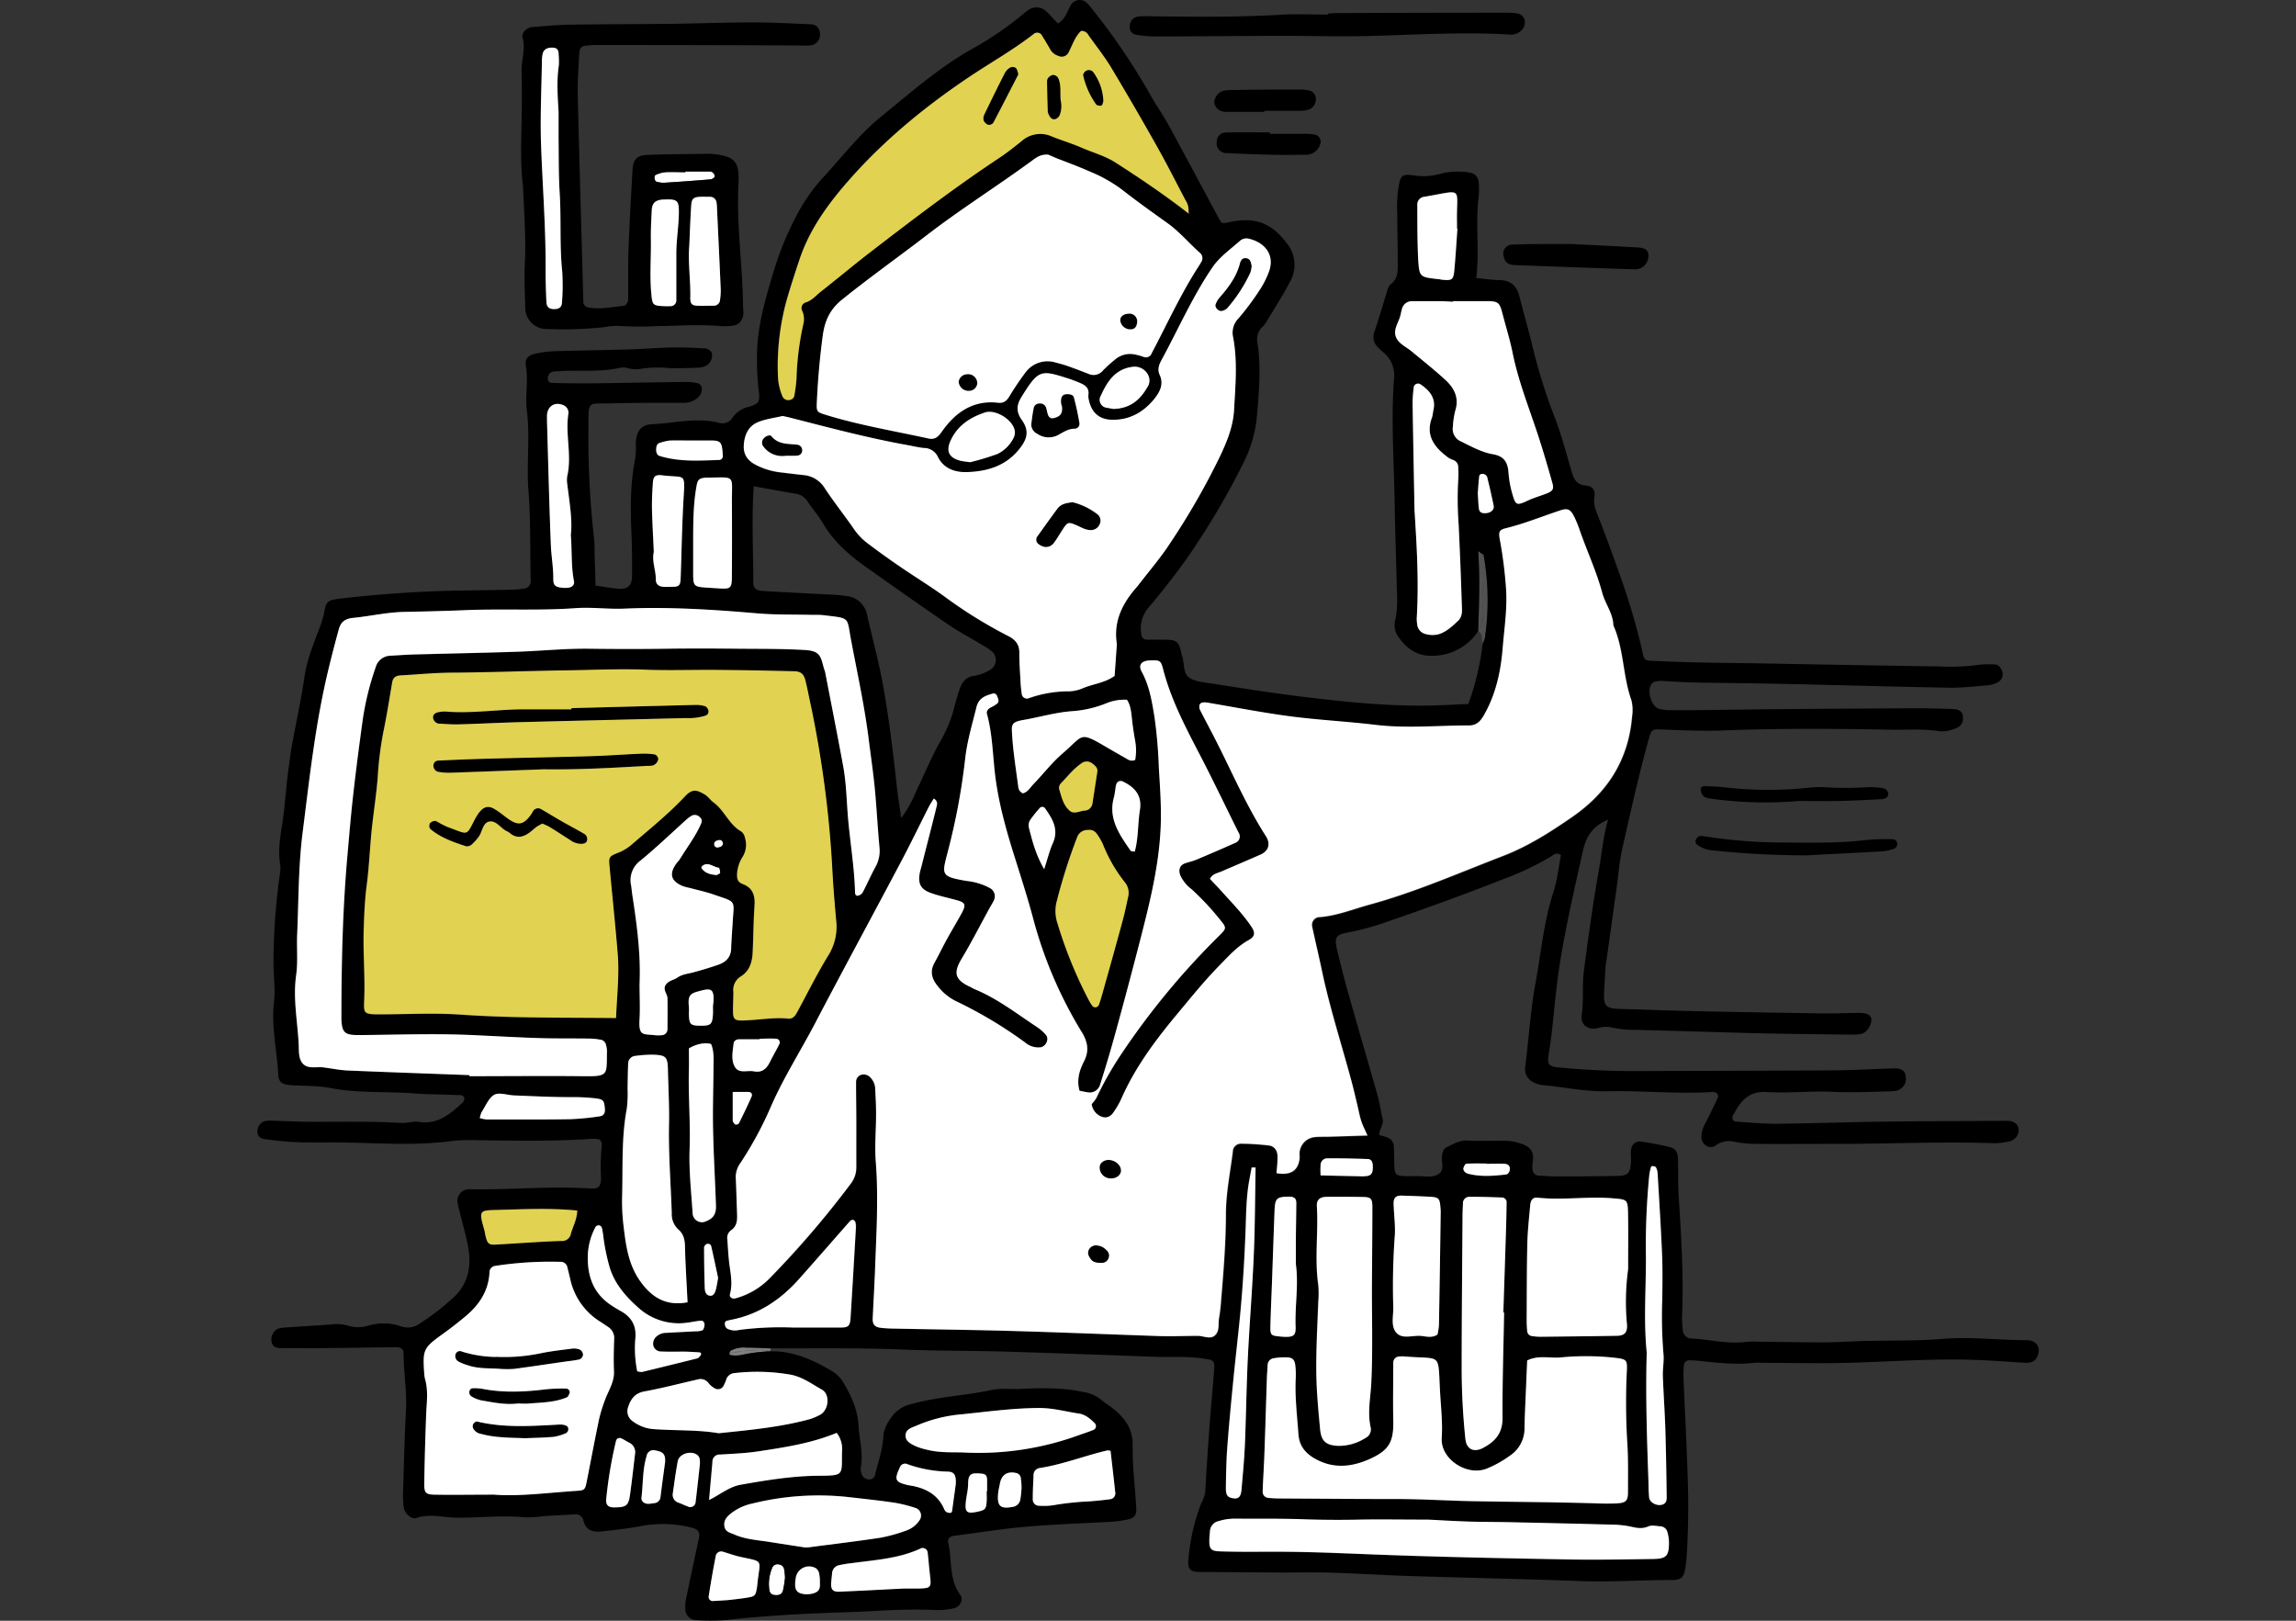
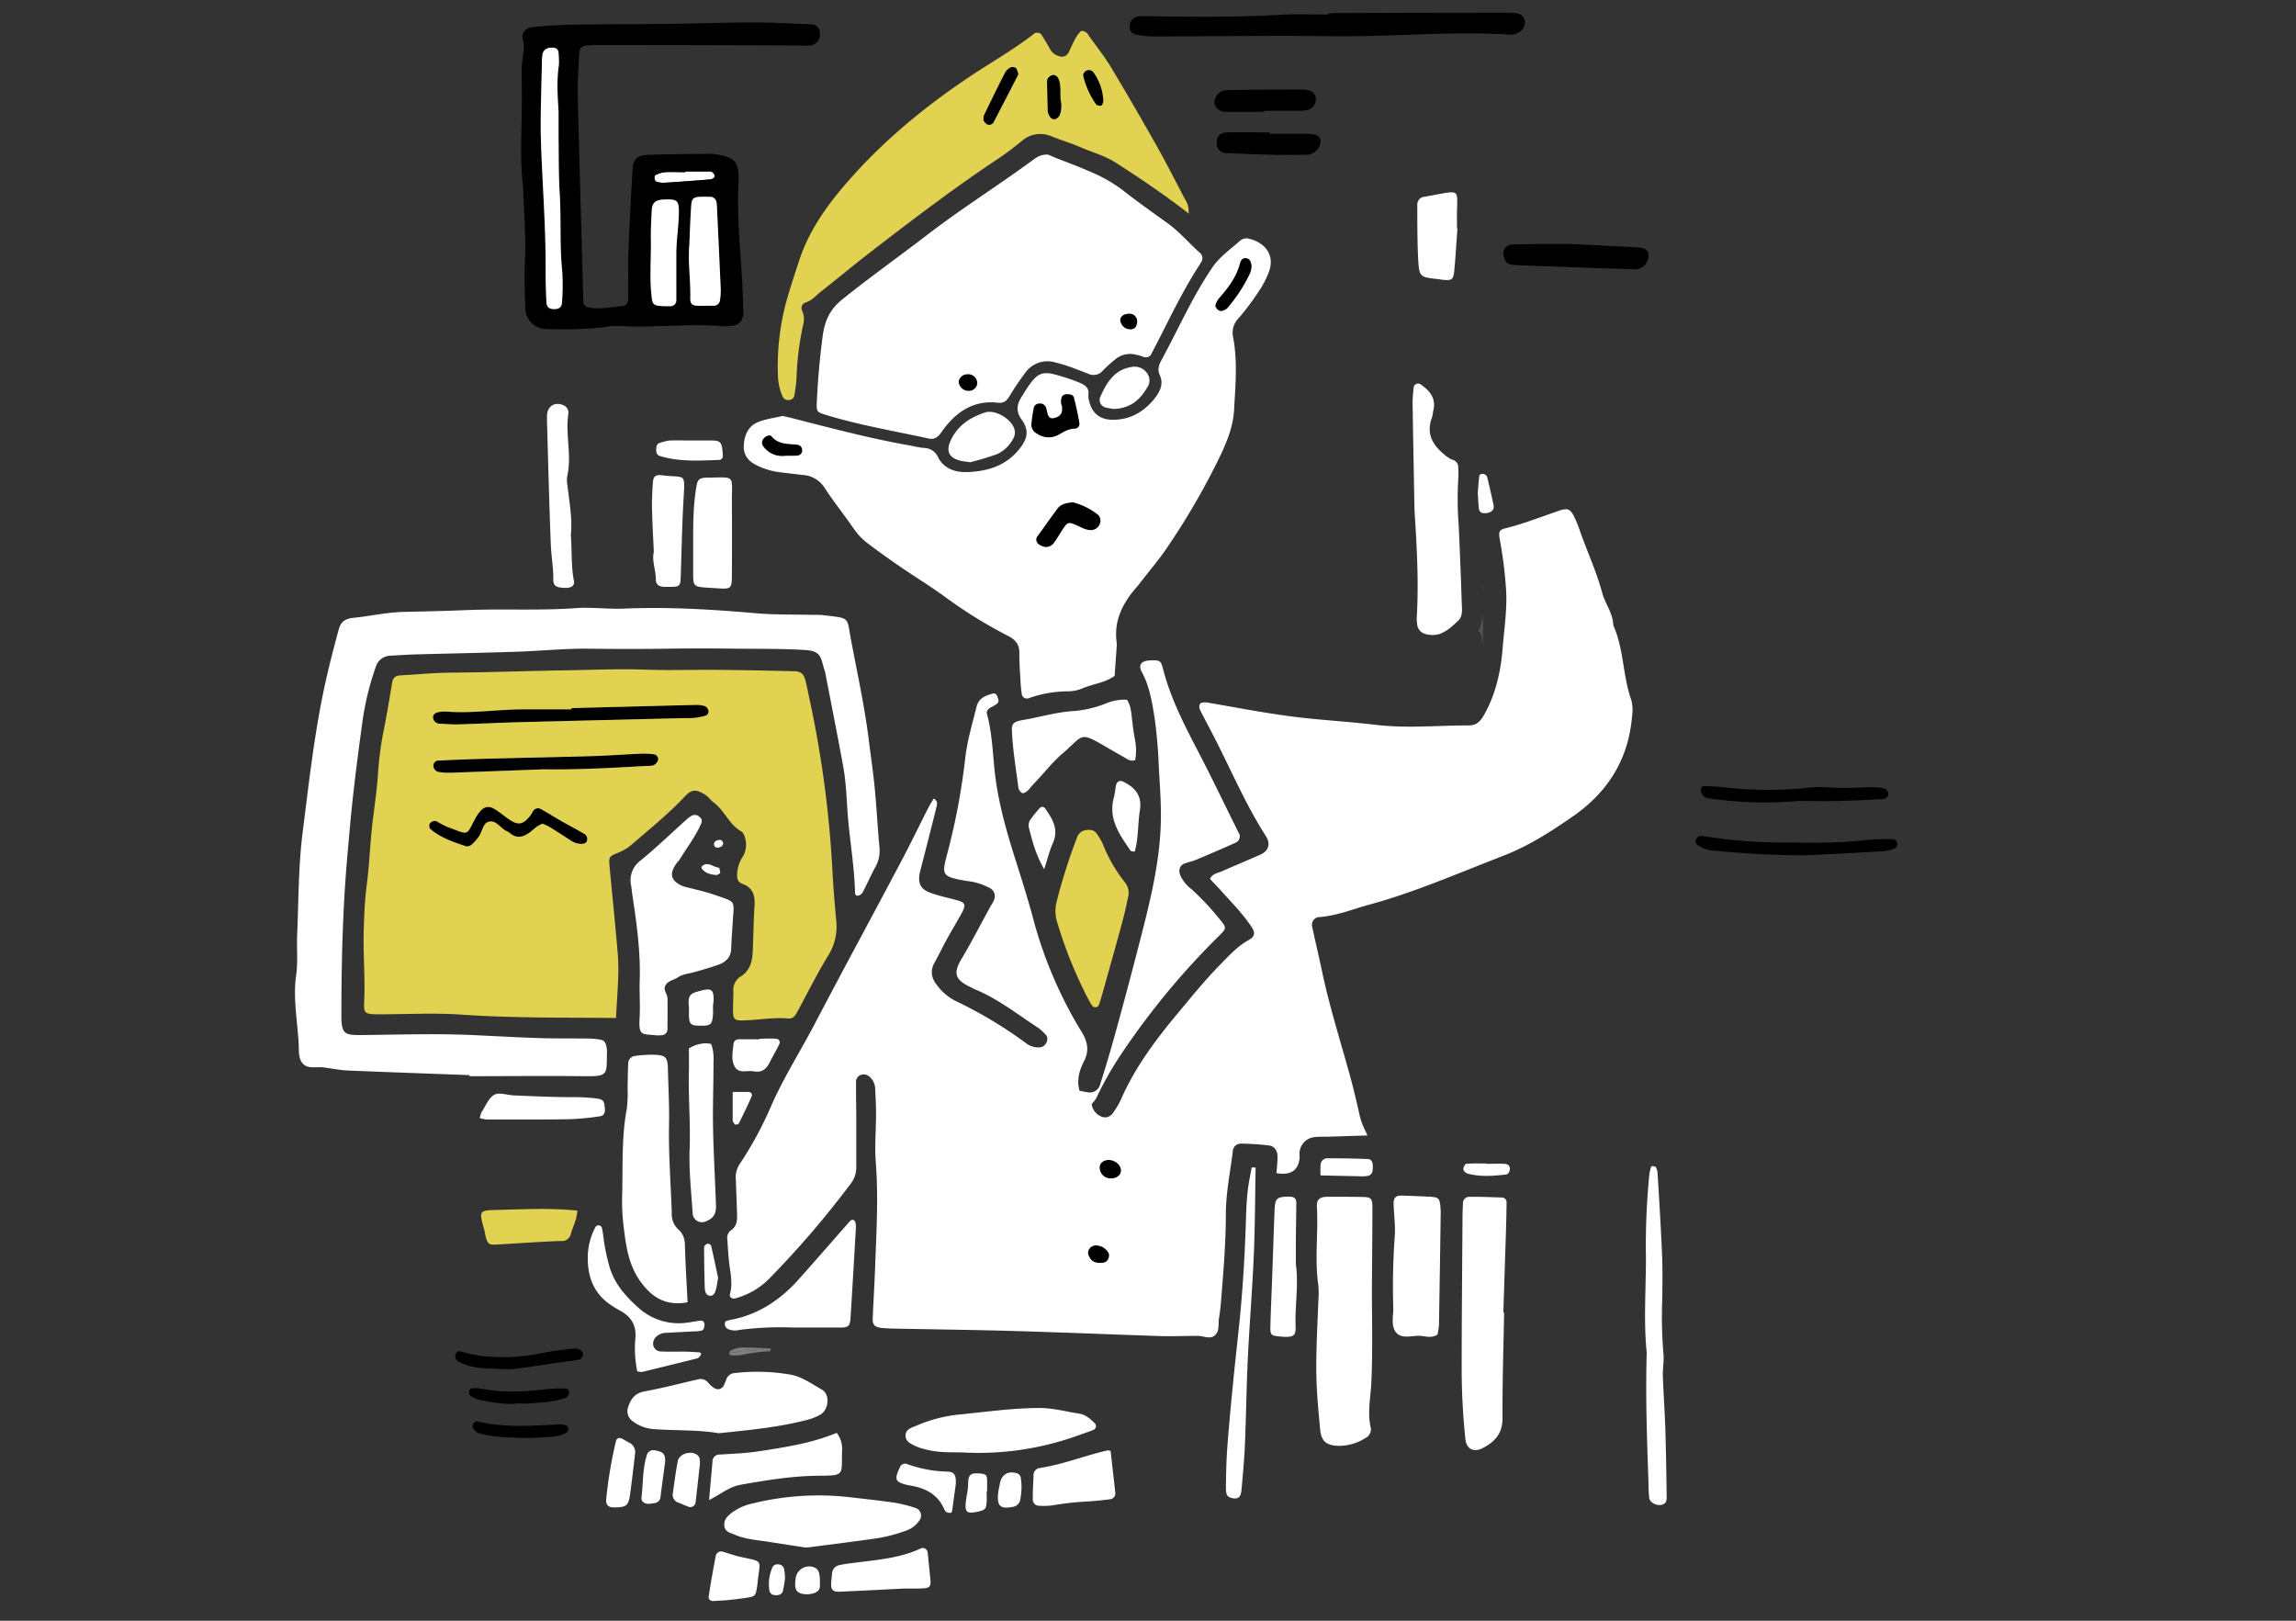
<svg xmlns="http://www.w3.org/2000/svg" id="_レイヤー_2" viewBox="0 0 680 480">
  <rect x="0" y="0" width="680" height="480" fill="#333333" stroke="none" />
  <defs>
    <clipPath id="clippath">
      <path d="M0 0h680v480H0z" style="fill:none;stroke-width:0" />
    </clipPath>
    <style>.cls-1,.cls-3,.cls-4,.cls-5,.cls-6{stroke-width:0}.cls-3{fill:#e1d252}.cls-4{fill:gray}.cls-5{fill:#fff}.cls-6{fill:#525252}</style>
  </defs>
  <g id="_レイヤー_1-2">
    <g id="_レイヤー_2-2" style="clip-path:url(#clippath)">
      <path d="M439.1 176.4c.09-1.49.32-2.97.69-4.41-.46 1.42-.7 2.91-.69 4.41Zm-.02 5.52c-.03 1.75-.48 3.46-1.31 5 1.59.81.81 2.48 1.34 3.69.2-2.89.19-5.8-.03-8.69Z" class="cls-6" />
-       <path d="M439.41 164.41c-.05-.25-.54-.42-1.62-1.22.54 8.3.22 16 0 23.72.83-1.54 1.28-3.25 1.31-5-.1-1.84-.1-3.68 0-5.52 0-1.5.23-2.99.69-4.41-.37 1.44-.6 2.92-.69 4.41-.05 1.86.08 3.71 0 5.52.2 2.89.2 5.79 0 8.68.29-.53.52-1.09.67-1.67 1.2-8.14 1.08-16.41-.36-24.51Z" class="cls-6" />
-       <path d="M439.1 176.4c-.1 1.84-.1 3.68 0 5.52.08-1.81-.05-3.66 0-5.52Z" class="cls-6" />
      <path d="M220.17 400.11c-1.35.09-2.69.29-4 .61 1.31-.16 2.64-.4 4-.61Zm7.98.05c.08-.28.06-.57-.05-.84-1 .2-2 .32-3 .42 1.03.03 2.05.17 3.05.42Z" class="cls-4" />
      <path d="M216.38 400c-.24.17-.33.61-.41 1 0 .07.29.32.45.33.96.15 1.95.15 2.91 0 2.9-.65 5.85-1.03 8.82-1.14-1-.25-2.03-.39-3.06-.42-1.67.15-3.32.23-4.92.37-1.36.21-2.69.45-4 .61 1.31-.32 2.65-.52 4-.61 1.63-.28 3.27-.4 4.92-.37 1-.1 2-.22 3-.42-2.38-.09-4.75-.25-7.13-.23-1.58-.16-3.17.15-4.58.88Z" class="cls-4" />
      <path d="M220.17 400.11c1.6-.14 3.25-.22 4.92-.37-1.65-.03-3.29.09-4.92.37Z" class="cls-4" />
      <path d="M230.46 463.3c-.81-.11-1.59.39-1.82 1.18-.84 2.05-1.11 4.28-.78 6.47.08.83.78 1.46 1.61 1.46 1.08.14 2.07-.12 2.4-1.24.29-1.28.5-2.58.63-3.88-.03-.88-.12-1.76-.28-2.63a1.82 1.82 0 0 0-1.76-1.36Zm-16.28-213.63c-.16-.64-.57-1-1.19-.93-.78.13-1.56.45-1.52 1.41a1 1 0 0 0 1.1.89c.03 0 .06 0 .08-.01.76-.13 1.51-.38 1.53-1.36ZM194.35 53.78c.76.24 1.55.36 2.34.33 4.57-.29 9.14-.63 13.71-1 .46 0 1.25-.57 1.25-.87-.02-.83-.71-1.5-1.54-1.48h-7.18v.21c-2 0-4-.09-6 0-.98.13-1.93.41-2.81.85-.23.09-.4.67-.36 1s.32.88.59.96Z" class="cls-5" />
-       <path d="M600.16 396.91c-8.21 0-16.38-1.07-24.63-.39-7.58.63-15.23.42-22.85.62-4.21.1-8.42.4-12.63.42-6.4 0-12.81-.14-19.21-.2-1.2-.07-2.4-.06-3.6.05-5.46.74-10.78-.7-16.17-1-1.45.04-2.65-1.1-2.69-2.55v-.12c-.14-1.2-.21-2.4-.22-3.61.52-12.05-.23-24.06-1-36.07-.22-3.61-.09-7.23-.2-10.84-.07-2.09-.78-3.13-2.59-3.55-2.73-.64-5.49-1.16-8.26-1.57-1.8-.26-3 .94-3.09 2.85-.05 1.2.13 2.41 0 3.6-.24 2.79-.9 3.63-3.66 3.7-6.42.17-12.84.14-19.26.15-1.4 0-2.81-.15-4.21-.21-1.05.05-1.95-.76-2-1.82v-.02c-.09-.6-.09-1.2 0-1.8.74-4.22-1.26-5.3-4.76-6.24-1.17-.3-2.37-.45-3.57-.46-3.61-.05-7.24.16-10.84-.06-2.42-.16-4.22 1-6.2 1.95-1 .47-1.24 1.39-1.44 2.44-.36 1.88 1 4.27-1.11 5.58-1.74 1.08-3.9.6-5.9.56-1.41 0-2.81.08-4.22 0-2.3-.06-2.82-.58-2.88-2.8-.06-2-.07-4-.16-6a2.9 2.9 0 0 0-2.07-2.69c-.74-.28-1.52-.46-2.25-.68 0-1.74 1.37-3 1-4.71-.55-2.34-.84-4.74-1.49-7-2.83-10-5.79-20-8.62-30.06-1.26-4.44-2.37-8.92-3.45-13.41-.77-3.19-.26-4.07 2.79-4.71 3.35-.63 6.65-1.47 9.9-2.51 12.32-4.24 24.6-8.62 36.72-13.43 4.9-1.79 9.62-4.04 14.1-6.71.72-.45 1.58-1.35 2.87-.34-.72 3.6-1.1 7.42-2.26 11-2.88 8.85-3.66 18.1-5.33 27.15-1.49 8.08-1.93 16.34-3 24.49-.31 1.83.59 3.65 2.24 4.51 1.03.59 2.19.93 3.38 1 6.18.58 12.29 1.92 18.53 1.77 10.43-.24 20.86.87 31.29.22.2 0 .4.01.59.06.66.05 1.14.63 1.09 1.28-.01.17-.06.34-.15.49-1.18 2.55-2.41 5.07-3.7 7.56a8.503 8.503 0 0 0-1.09 4c0 2.15 2.46 3.77 4.21 2.46a6.494 6.494 0 0 1 5.62-1.09c1.98.37 3.99.58 6 .6 8.41.06 16.83 0 25.24 0 15.23 0 30.45-.72 45.68-.19 1.6 0 3.19-.22 4.74-.62 1.6-.47 2.62-2.02 2.43-3.67-.09-1.26-1.31-2.21-3-2.34h-1.2c-12 .07-24 .08-36.08.24-10.43.13-20.87.52-31.31.63-4 0-8-.37-12-.64-.64 0-1.16-.51-1.17-1.15 0-.21.06-.42.17-.61 2.1-4.05 4.46-7.34 10-7 6.59.4 13.22-.38 19.86-.06 5.2.26 10.44 0 15.66-.12 1 .01 2.01-.06 3-.22a3.65 3.65 0 0 0 2.68-4.13c-.15-1.7-1.24-2.55-3.43-2.48-6 .18-12 .55-18 .59-19.28.13-38.56.13-57.85.21-8.01.05-16.03-.33-24-1.12-2.27-.23-2.87-1-2.59-3.07s.68-4.36.94-6.54c.69-6 1.19-12 2-17.93 1.76-12.33 4.62-24.44 7.31-36.58 1-4.39 2.89-7.29 7.46-9.21-1.51 5.14-1.87 10.12-2.75 15-1.77 9.87-3.1 19.8-4.42 29.73-.58 4.37 0 8.79-.66 13.19-.41 2.88 2 4.6 5 3.74 1.34-.39 2.77-.42 4.12-.07 2.36.48 4.77.71 7.18.66 12 .3 24 .7 36 1 8.43.2 16.86.27 25.3.39h3.62c.6-.02 1.2-.1 1.78-.25 1.45-.39 2.81-2.49 2.81-4.25 0-1.07-1.14-1.9-3.33-1.92-4 0-8 .22-12 .15-17.66-.32-35.33-.5-53-1.15-12.7-.47-11.08 1.22-10.42-12.39 0-.8.21-1.59.32-2.39.99-7.15 1.99-14.3 3-21.45.52-3.77.79-7.6 1.62-11.3 2.43-10.74 4.81-21.49 7.74-32.11.88-3.16.86-3.42 3.88-3.3 6.2.25 12.37.52 18.59.28 16.45-.64 32.92-.53 49.38-.21 4.81.09 9.64-.34 14.42.47 1.41.1 2.82-.12 4.13-.64 2.16-.59 3-1.87 2.74-3.91-.18-1.32-1.09-2-3.17-2.06-3.81-.13-7.63-.22-11.44-.21-13.25.06-26.49.15-39.74.26-8.23.07-16.45.21-24.68.3h-8.42c-.8-.05-1.6-.18-2.38-.37-2.33-.44-3.94-5.5-2.33-7.4.25-.33.6-.57 1-.67.78-.17 1.58-.24 2.38-.21 7.4.56 14.81.54 22.23.64 20.84.29 41.67 1 62.5 1.36 3.79.07 7.6-.4 11.39-.71 1-.07 1.97-.35 2.85-.82a2.623 2.623 0 0 0 1.55-3c-.32-1.18-1-2.32-2.39-2.36-1.8-.1-3.61-.03-5.4.21-3.59.45-7.21.58-10.82.39a11466 11466 0 0 1-52.39-.9c-10-.18-20.06-.17-30.07-.66-5.71-.27-4.81.42-6-4.72a201.38 201.38 0 0 0-6-20.13c-2.06-5.86-4.19-11.7-6.44-17.49-.81-2.06-1.73-3.91-1.33-6.32.32-2-.59-3.2-2.55-3.36-2.53-.21-3.43-1.63-4.05-3.66-1.7-5.56-3.08-11.25-5.21-16.64-2.74-7.1-5-14.38-6.75-21.79-1.15-4.67-2.49-9.3-3.67-14-.81-3.15-2.67-4.74-6-4.77-2.16 0-4.31-.37-6.77-.61 1-8.23-.29-16.22.72-24.17.14-1.4.14-2.8 0-4.2a3.009 3.009 0 0 0-2.66-2.84c-2.78-.48-5.62-.39-8.36.26-2.3.69-4.72.93-7.11.71-5.09-.77-5.07-.36-5.83 5-.21 2.2-.26 4.41-.15 6.62 0 4.81.14 9.63.14 14.45 0 2.19.07 4.39-2.07 6-.7.52-1 1.73-1.26 2.67-1.22 3.82-2.29 7.68-3.6 11.47-.59 1.53-.23 3.26.93 4.42.54.59 1.13 1.14 1.75 1.64a8.798 8.798 0 0 1 3.13 8c-.89 12 0 24.08.19 36.11.14 8.2.42 16.41.63 24.62.09 3.6.38 7.21-.51 10.79-.37 1.81.09 3.69 1.27 5.11 2.24 3.05 5.11 5.16 9 5.21 5.73.27 11.18-2.49 14.36-7.27.24-7.71.56-15.42 0-23.72 1.08.8 1.57 1 1.62 1.22 1.44 8.1 1.57 16.38.37 24.52-.15.58-.38 1.14-.67 1.67-.7 6.11-2.13 12.11-4.24 17.88-4.25.16-8.64.44-13 .48-12.47.1-24.85-1.25-37.21-2.77-8.55-1.06-17.08-2.42-25.6-3.75-2.36-.36-5-.53-6.88-1.79s-1.32-4.47-2.18-6.67c-.21-.55-.21-1.19-.39-1.76-.6-2-1.31-2.64-3.41-2.74s-4.41 0-6.62-.06c-.84-.01-1.51-.68-1.53-1.52-.56-2.78.17-5.66 2-7.83 4-4.76 7.85-9.65 11.45-14.7 6.29-9.04 11.91-18.53 16.81-28.39a38.19 38.19 0 0 0 4-14.34c.59-7 1.2-14 .13-21-.43-1.81.17-3.71 1.56-4.95.42-.44.79-.92 1.1-1.44 2.37-4 4.9-7.83 7-11.91 2.04-3.62 1.64-8.13-1-11.34-4.83-6.35-9.93-8-18-6-.46.03-.92 0-1.37-.09-.34-.58-.75-1.24-1.12-1.93-4.84-9-9.63-18-14.53-27-1.54-2.81-3.41-5.44-5-8.22-5.1-9.08-10.93-17.74-17.44-25.87-.59-.82-1.26-1.58-2-2.27a3.08 3.08 0 0 0-4.59 1c-1 1.93-1.6 4.1-3.76 5.32-1.22-1.29-2.23-2.52-3.4-3.55a4.124 4.124 0 0 0-5.51-.31c-.65.47-1.28.97-1.88 1.51a100.13 100.13 0 0 1-14.44 9.79c-9.88 5.53-18.32 13-27 20.05-6.42 5.19-11.46 11.77-17 17.81a52.554 52.554 0 0 0-8 11.28 95.67 95.67 0 0 0-6.86 16.59c-2.58 8.59-5.19 17.31-5 26.48-.01 3.01.15 6.01.49 9 .5 3.44 0 4-2.84 4.85a8.094 8.094 0 0 0-4.91 3.23 3.504 3.504 0 0 1-4.19 1.48c-6.61-1.59-13.17.18-19.74.48-3.25.15-4.64 2.25-4.7 5.8.07 1.4.01 2.79-.16 4.18-1.47 7.34-1.47 14.74-1.14 22.17.18 4.21.22 8.43.19 12.65 0 2.95-1.24 4.11-4 3.91-2.17-.15-4.33-.58-6.82-.93-.09-3.12-.17-6.11-.27-9.1 0-1.8 0-3.62-.23-5.41a265.988 265.988 0 0 1-1.6-32.3c0-8.45-.3-6.93 7.19-7.16 6.83-.21 13.66-.15 20.49-.16 1.82.16 3.63-.48 4.94-1.76a3.19 3.19 0 0 0 .92-2.76c-.25-1.19-1.33-1.36-2.33-1.49-.79-.12-1.6-.18-2.4-.18-9.43.13-18.86.31-28.29.42-3.81 0-7.62 0-11.43-.13a1.17 1.17 0 0 1-1.12-1.18c-.09-.82.33-1.62 1.07-2 .56-.2 1.16-.28 1.76-.25 6.19-.5 12.45.37 18.59-1.06.79-.14 1.6-.09 2.37.16 1.36.36 2.79.4 4.17.09 2.58-.35 5.2-.41 7.79-.16 3 .13 6 0 9-.12.8-.05 1.58-.27 2.28-.65 1.19-.8 1.8-2.22 1.57-3.63-.45-.93-1.43-1.5-2.46-1.42-3.18-.19-6.38-.33-9.57-.27-4.19.09-8.38.46-12.57.58-7.22.21-14.45.29-21.68.51-2 .06-3.99.3-5.95.73-2.38.54-3.22 1.56-2.85 3.8.73 4.36-.28 8.72.27 13.08 1 7.92-.16 15.88.48 23.85.7 8.77.43 17.62.66 26.43.14 1.19-.7 2.27-1.89 2.42-.06 0-.11.01-.17.01-1.19.2-2.39.31-3.59.32-4 .1-8 .16-12.05.21-13.04.11-26.05.94-39 2.47-3.21.4-4 .82-4.42 3.86-.45 2.14-1.12 4.24-2 6.24-1.5 4.13-3.16 8.19-3.82 12.63-1 6.94-2.53 13.81-3.79 20.72-.36 2-.58 4-.87 6-.86 5.74-1.1 11.55-2 17.31-.61 3.87-1.29 7.89-.6 11.91.12 1 .09 2.01-.11 3-1.2 8.5-1.83 17.07-1.87 25.65-.08 4 .62 8.06.16 12-.87 7.32.87 14.4 1.25 21.59.14 2.42 1.2 3 4.14 3.17 3.79.24 7.66.12 11.37.84 8.34 1.61 16.79.93 25.18 1.61 3.92.31 8 .23 12 .46.88.05 2.08-.32 2.45 1-.15.41-.18.89-.43 1.13-3.68 3.38-7.36 6.68-13 5.82-1.73-.27-3.59.42-5.37.31-8.81-.53-17.63-.31-26.44-.34-3.82 0-7.63-.22-11.44-.32-.79-.05-1.59-.02-2.38.1a3.206 3.206 0 0 0-2.26 3.19c0 1.55 1.18 2.05 2.38 2.2 3 .38 6 .73 9 .86 3.59.15 7.18.09 10.77.08 11.82 0 23.66 1.18 35.46-.42 2.4-.26 4.81-.34 7.22-.24 11.24.14 22.48.38 33.71-.36 3.62-.23 3.66.43 3.29 3.75-.16 2.6-.18 5.21-.06 7.81 0 2.65-.88 3.26-3.17 3.11-12-.8-24.08.47-36.12.21a3.511 3.511 0 0 0-3.25 3.63c.13.99.35 1.97.65 2.92.81 3.31 1.74 6.6 2.42 9.94 1.18 5.83.42 11.24-4.16 15.52-3.1 2.87-6.45 5.46-10 7.74a6.006 6.006 0 0 1-5.7.83 15.7 15.7 0 0 0-9.47-.2c-1.92.61-3.99.64-5.93.09-1.73-.51-3.56-.65-5.35-.4-4.39.31-8.79.57-13.18.87-.8.03-1.59.14-2.36.35-1.5.71-2.3 2.38-1.92 4 .32 1.45 1.43 1.76 2.73 1.76 4.62 0 9.24.05 13.86 0 6.82-.06 13.65-.2 20.47-.25 1 0 2 .43 2 1.68 0 5.62 1 11.18.73 16.83-.45 8.22-.63 16.46-.88 24.69-.04 1.4.02 2.81.2 4.2.23 1.75 2.23 3.68 3.72 3.17 4-1.37 8-.13 11.94-.1 6.81.07 13.62-.77 20.45-.08 1.8.02 3.61-.11 5.39-.38 3-.18 6-.34 9-.49a2.28 2.28 0 0 1 2.7 1.77v.01c.74 3 2.93 3.57 5.57 3.25 3.78-.46 7.6-.83 11.34-1.55 5.08-.99 10.33-.83 15.34.48 1.74.45 2.33 1.32 2 3-1.26 5.88-2.54 11.75-3.75 17.64a12.46 12.46 0 0 0-.3 3.55 3.33 3.33 0 0 0 3.47 3.18h.15c2.79.17 5.59.15 8.38-.05 7.16-.83 14.37-1.33 21.58-1.74 7.81-.44 15.64-.54 23.45-1 5.4-.31 10.79-.48 16.19-.27 2.2.16 4.41-.02 6.56-.54 1.63-.47 2.65-2.53 1.68-3.87-3.43-4.66-2.43-10.37-3.59-15.53-.25-1.08.47-1.87 1.67-2 7.16-.92 14.29-2.08 21.48-2.7 8.39-.73 16.83-1 25.24-1.47 1.61-.09 3.2-.32 4.77-.67 2-.46 2.63-1.23 2.52-3.41-.34-6.19-1.15-12.38-1.06-18.56.07-4.58-2-7.59-5.11-10.3-1.35-1.2-3-2.1-4.32-3.28-1.59-1.22-3.47-2-5.45-2.25-6.17-1.33-12.38-1.13-18.59-.86-2.8.13-5.6-.28-8.41.33-7.82 1.7-15.89 1.94-23.65 4.15a9.692 9.692 0 0 0-5.47 3.3c-1.49 1.94-2.73 3.93-2.86 6.5-.2 3.84-1.58 7.45-2.43 11.17-.15.82-.9 1.4-1.73 1.33a2.21 2.21 0 0 1-2.25-1.63 3.79 3.79 0 0 1-.27-1.76c.83-4.26-.42-8.38-.66-12.56-.27-4.82-2.21-8.89-4.58-12.88a9.33 9.33 0 0 0-3.41-3.31c-5.61-3.31-11.41-5.93-18.11-5.77-2.97.11-5.92.49-8.82 1.14-.96.15-1.95.15-2.91 0-.16 0-.47-.26-.45-.33.08-.34.17-.78.41-1 1.4-.76 3-1.08 4.59-.94 2.38 0 4.75.14 7.13.23 13 .08 26.09-.19 39.1.36 10 .43 20.06.32 30.09.61 14.85.43 29.69 1 44.53 1.53 4.81.17 9.63-.2 14.43.52 3.47.52 3.53.47 3.26 4.13-.39 5.4-.93 10.79-1.32 16.2-.47 6.4-.9 12.81-1.25 19.22-.2 1.17-.61 2.3-1.19 3.34a60.523 60.523 0 0 0-3.83 17c-.21 2.42.69 3.3 3.08 3.32l24.68.18c5 0 10.05-.11 15.06.05 7.81.25 15.61.77 23.43 1 16.64.53 33.3.85 49.95 1.48 9 .34 18-.34 27.07-.31 2.7 0 3.51-.83 3.94-3.51.22-1.39.36-2.8.44-4.2.41-7 .52-14 .31-21-.3-10.43-.87-20.86-1.3-31.28-.03-1.2.01-2.4.13-3.6.02-.84.72-1.51 1.57-1.49 1.2.01 2.41.09 3.6.24 5.18.56 10.37 1.11 15.6.51.8-.05 1.61-.05 2.41 0 7 0 14 .15 21.06.08 13.45-.14 26.87-1.37 40.33-1 5.41.14 10.81.57 16.22.88 2.17.13 3.32-.43 3.93-2 1.05-2.57-.25-4.66-3.28-4.66ZM487.5 372.47c-.14-8.21.2-16.43 1-24.6.11-.78.28-1.56.52-2.31.09-.15.25-.24.43-.25.34.07.85.12 1 .35.28.52.45 1.1.5 1.69.47 8 1 16 1.32 24 .19 4.41.12 8.82.07 13.23-.22 5.42-.1 10.85.34 16.25.24 2.16-.24 4.4-.17 6.59.18 5.21.56 10.42.73 15.63.21 6.62.31 13.24.4 19.86 0 .95.1 2.09-1.07 2.59-1.64.69-4-.47-4.13-2.06-.11-1.4-.13-2.81-.18-4.22-.45-12.83-.9-25.65-.5-38.73-.97-9.15-.22-18.59-.26-28.02Zm-35.16-4.13c.09-3.79.52-7.57.85-11.35.11-1.27.6-2.46 2.17-2.29 7.37.82 14.75-.42 22.12.18 4.53.37 4.62.28 4.7 4.81.09 5.39 0 10.79 0 16.18-.73 5.36-.86 10.78-.36 16.16.25 2.51-.64 3.52-2.86 3.57-7.6.14-15.2.21-22.79.29-.8 0-1.6-.07-2.39-.19-.83-.06-1.48-.74-1.5-1.57-.09-1-.15-2-.15-3 .06-7.59.04-15.19.21-22.79Zm-18.08-23.7c2-.13 3.95-.07 5.93-.07v.09c1.78 0 3.57-.05 5.36 0 .78 0 1.56.28 1.6 1.33s-.44 1.76-1.17 1.84c-3.74.43-7.51.73-11.23-.22-.39-.1-.73-.31-1-.6-.26-.27-.4-.63-.39-1 .18-.53.56-1.35.9-1.37Zm-1.11 16c0-1.41.07-2.81.14-4.21-.07-1.03.71-1.92 1.74-2h.13c3.21 0 6.42.09 9.63.21.78-.01 1.42.61 1.43 1.39v.18c0 2.81-.09 5.62-.18 8.43-.25 8-.51 16.02-.78 24.06h.23c-.18 10.43-.54 20.86-.47 31.29 0 4.56-2.25 7-5.88 8.89-2.46 1.26-4.75.48-5.09-2.69-.77-7.18-1.15-14.4-1.14-21.63 0-14.64.15-29.3.25-43.95v.03Zm-20.07 5.51c.23-3.15-.25-6.36-.34-9.54-.05-1.87.68-2.56 2.46-2.5 2.6.09 5.19.18 7.79.31 3.19.15 3.4.36 3.64 3.38.04.4.06.8.06 1.2-.16 11.16-.33 22.32-.52 33.49-.08.94-.22 1.87-.44 2.79-1.67 1.07-3.31.54-4.85.39-2.51-.24-5.62 1.1-7.38-1s-.78-5-.86-7.57c-.21-7-.07-14 .44-20.98v.03Zm-.41 54.44c-.14-5.61 0-11.23 0-16.85-.09-.98.62-1.85 1.6-1.94h.2c.4-.05.81-.07 1.21-.05 11.55 1 10.17-1.5 10.83 10.4.26 4.6.8 9.23.5 13.8-.4 6.18 7.38 11.31 13.21 9.09 2.43-.95 4.73-2.2 6.85-3.72a9.687 9.687 0 0 0 4.5-8.08c.06-4.42.32-8.83.49-13.24.1-2.39.2-4.77.3-7 3.3-1.63 6.57-.63 9.71-.88 5.6-.56 11.24-.51 16.82.15 2.79.38 3.05.72 3 3.38-.36 7.01-.33 14.04.07 21.05.36 5 .23 10 .25 15.06 0 2.87-.57 3.43-3.55 3.57-1.8.09-3.61.07-5.42 0-12.23-.39-24.46-.43-36.69-.65-7.61-.14-15.22-.65-22.85-.65-11.64 0-23.28-.09-34.91-.16-1 0-2-.06-3-.17-1-.02-1.8-.86-1.78-1.86v-.14c.12-3.6.37-7.2.5-10.81.28-7.62.5-15.24.75-22.86 0-1.2.16-2.4.22-3.61 0-1.05.77-1.93 1.81-2.07 1.18-.21 2.39-.3 3.59-.28 1.91 0 2.6.57 2.81 2.34.15 1.19.2 2.4.15 3.6-.31 5.64.39 11.21.78 16.81.25 3.42 2 5.55 4.72 7.16 5.33 3.11 10.75 2.68 16.15.32 5.94-2.69 7.34-5.19 7.17-11.73v.03Zm-28.95-27.64c.09 2.55-.6 3.08-3.24 3-.6 0-1.2-.08-1.8-.14-2.13-.22-2.48-.47-2.44-2.54.1-4.59.32-9.18.49-13.78.25-7 .48-14 .75-20.94.14-3.63.63-4.07 4.22-4.12 1.65 0 2.24.5 2.23 2 0 3.6-.1 7.2-.13 10.79v7.19c.85 6.15-.32 12.33-.08 18.51v.03Zm6.68-12.26c-1.15-7.79 0-15.6-.43-23.39-.12-1.94.88-2.81 3-2.83 3.6 0 7.21 0 10.81.05 2.19 0 2.63.46 2.63 3 0 7.81-.09 15.62-.14 23.43v3.6c.05 8.21.21 16.41-.16 24.61-.2 4.57-1.26 9.13-.18 13.74.2 1.24-.44 2.46-1.57 3a14.7 14.7 0 0 1-8 2.33c-3.65-.13-5.1-1.28-5.44-5-.52-5.58-1.06-11.17-1.12-16.77-.07-7 .33-14 .52-21 .16-1.59.19-3.2.08-4.8v.03Zm16.18-35.18c0 1.22 0 2.49-1.59 2.79-.79.12-1.59.15-2.39.09-3.79-.07-7.57-.16-11.44-.25-.07-1.04-.07-2.09 0-3.13a2 2 0 0 1 2-1.94c4 0 8 .07 12 .22 1.18.03 1.42 1.14 1.42 2.19v.03Zm15.34-287.26c11.93-2 9.4-3.11 9.63 7.64v1.8h.13c-.3 4.17-.54 8.36-.94 12.52-.26 2.66-.7 2.89-3.52 2.63-.4 0-.79-.14-1.18-.18-5.51-.61-5.69-.6-6-5.77-.29-5.38-.22-10.79-.26-16.19-.09-1.27.87-2.36 2.14-2.45Zm9.89 125.66c-1.76 1.62-3.55 3.34-5.92 4a7.61 7.61 0 0 1-3.55-.08 3.263 3.263 0 0 1-2.62-2.94c-.09-.6-.12-1.2-.1-1.8.68-11.24-.07-22.45-.66-31.88-.22-11.81-.42-21.84-.57-31.87.03-1.6.15-3.2.37-4.79.23-.69.98-1.07 1.67-.84.08.03.15.06.22.1 2.88 1.9 4.81 4.24 3.84 8-.07.6-.17 1.19-.31 1.78-2.07 5.34.61 8.84 4.57 11.83.48.36 1.01.64 1.58.83 1 .3 1.65 1.24 1.58 2.28.08 1.2.08 2.4 0 3.6-.26 4.41-.21 8.83.12 13.23.37 7.81.68 15.62.93 23.44.04 1.74.34 3.73-1.15 5.11Zm.91-53.15a4 4 0 0 1-2.45-4.37c.08-1.6.31-3.19.7-4.75 1.22-3.81-.31-6.73-2.94-9.14-3.24-3-6.68-5.7-10.06-8.5-1.68-1.39-4-2.35-4.67-4.5s1-4.17 1.46-6.29c.13-.58.25-1.17.42-1.75a3.01 3.01 0 0 1 3.09-2.3h8.41c1.2 0 2.4.11 3.6.17v-.18h10.21c3.21 0 3.61.44 4.45 3.66 1 3.88 2.22 7.7 3 11.62 1.71 8.48 4.94 16.47 7.61 24.64 1.49 4.57 2.83 9.18 4.14 13.8.54 1.9.16 2.52-1.63 3.23s-3.81 1.27-5.61 2.12c-3.57 1.68-3.63 1.32-4.73-2.52-.53-1.94-.86-3.92-1-5.92-.23-3-1.37-4.73-4.56-5.28-3.35-.5-6.38-2.23-9.44-3.74Zm7.45 21.24c-1 .09-2-.12-2.18-1.4s-.2-2.76-.32-4.44c.1-1.3.18-2.88.36-4.46.06-.51 0-1.22.85-1.31.8-.11 1.55.45 1.66 1.26v.03c.67 2.69 1.27 5.39 1.83 8.1.23 1.12-.74 2.07-2.2 2.22Zm-84.43-74.28c-.19.35-.38.71-.6 1-5.39 8.23-9.43 17.2-14 25.87-.31.96-1.34 1.49-2.3 1.18-.02 0-.05-.02-.07-.02-.94-.35-1.9-.61-2.88-.79a6.83 6.83 0 0 0-5.62 1.55 43.584 43.584 0 0 0-3.57 3.22 3.563 3.563 0 0 1-4.33 1c-2.06-.79-4.11-1.59-6.19-2.32-1.13-.4-2.29-.71-3.45-1a8.104 8.104 0 0 0-9.09 3.07 82.317 82.317 0 0 0-4.71 7c-.82 1.32-1.66 2-3.35 1.82-7.42-.83-12.62 2.89-16.64 8.6-1.05 1.49-2 2.41-3.88 2-10.18-2.21-20.47-3.91-30.44-7-2.84-.88-2.81-1-2.65-4.29.31-6.4.87-12.77 1.72-19.13.59-4.38 2.09-7.78 5.69-10.69 8.11-6.54 16.6-12.55 24.85-18.89 10.16-7.9 21.02-14.7 31.36-22.29 1.28-.94 2.57-2 4.83-1.81l2.31 1c3.35 1.34 6.74 2.58 10 4 3.35 1.36 6.51 3.13 9.42 5.27 4.41 3.46 9 6.73 13.55 10 3.62 2.58 6.45 6 9.75 8.92.77.71.9 1.88.29 2.73Zm-16 37c-2.13 3.68-5 6.22-10 6.37-.34-.06-1.13-.18-1.91-.35-1.3-.1-2.27-1.24-2.17-2.54.03-.38.15-.74.35-1.06 1.88-4.14 4.2-7.81 9.27-8.51a4.46 4.46 0 0 1 4.54 2.13c.8 1.22.77 2.8-.07 3.99v-.03ZM300 129.88a10.497 10.497 0 0 1-4.65 4.53 79.03 79.03 0 0 1-8.12 2.45c-1.3-.2-2.1-.26-2.87-.45-3.5-.88-4.39-3-2.74-6.28 2.1-4.23 5.78-6.54 10-8 3-1 7.74 1.79 8.67 4.81.34.98.23 2.05-.29 2.94Zm-67.11-40.83c1.14-4 2.46-8 3.78-12 2.76-8.32 7.6-15.35 13.25-22 10.51-12.32 22.82-22.56 36.13-31.61 6.63-4.51 13.68-8.39 20-13.33a1.598 1.598 0 0 1 2.54.51c.86 1.33 1.68 2.71 2.46 4.14.53.86 1.35 1.5 2.32 1.8 1.12.57 2.48.13 3.05-.99v-.01c1.16-2.27 1.94-4.78 3.73-6.39.94-.03 1.81.5 2.2 1.35 2.22 3.1 4.61 6.09 6.58 9.34 4.67 7.72 9.21 15.51 13.63 23.38 2.95 5.23 5.65 10.6 8.45 15.92.79 1.17 1.12 2.6.92 4h.13c-.05-.2 0-.24.18 0h-.18v.13l-.22-.13c-6.92-5.35-14.15-10.24-21.51-15-3.25-2.09-7-3-10.44-4.58-2.74-1.22-5.66-2-8.45-3.17a8.306 8.306 0 0 0-9 1.37c-2.19 1.77-4.4 3.51-6.74 5.06-13.18 8.76-25.75 18.37-38.29 28-4.9 3.78-9.65 7.77-14.53 11.6-1.4 1.1-2.54 2.55-4.38 3.11a1.76 1.76 0 0 0-1.01 2.26c.02.06.05.13.09.19.58 1.28.7 2.72.33 4.08a86.348 86.348 0 0 0-2 16.09c-.11 1.6-.32 3.19-.6 4.77-.06.83-.74 1.48-1.57 1.51-.81.15-1.63-.26-2-1-.88-2.03-1.35-4.21-1.39-6.42-.27-7.41.59-14.82 2.53-21.98Zm-8.54 36.1c2.36-1 5-1.3 7.43-1.88 1 .22 1.74.38 2.52.58 11.45 2.93 22.88 6 34.54 8.06 1.58.28 3.14.68 4.73.84a4.572 4.572 0 0 1 4.22 2.71c1.72 3.4 5.09 4.55 8.63 4.43 6-.2 11.43-1.84 15.43-6.8 2.45-3 3-5.48.74-8.68-1.72-2.42-1.5-4.43-.15-6.64 5.11-8.33 5.8-8.19 13.86-5.62 1.34.43 2.65.94 3.93 1.51 1.36.62 2.34 1.53 2.11 3.25-.05.6 0 1.2.16 1.78.8 3.59 3.06 5.61 6.74 5.7 5.18.13 9.3-2.16 12.53-6.08 1.71-2.08 3-4.43 1.68-7.19-.81-1.74-.11-3.23.62-4.58 5-9.16 9.17-18.78 15.07-27.39 2.09-3.05 5.35-5.31 8.17-7.83.63-.5 1.44-.72 2.24-.62 4.8 1 8 4.66 6.33 9.62a26.02 26.02 0 0 1-3 5.9 77.484 77.484 0 0 1-6.13 8.18 6.001 6.001 0 0 0-1.57 5.5c1.37 7.17.69 14.4.29 21.59-.27 4.89-2.11 9.4-4.18 13.76-4.38 9.03-9.4 17.74-15 26.06-2.76 4.17-6.06 8-9.12 12-.12.16-.25.32-.38.47-4.28 4.8-7.08 10.15-6.06 16.86.02.2.02.4 0 .6l-.63 9c-2.81 2.06-6.31 2.35-9.41 3.66-1.3.56-2.69.87-4.1.92-4.02-.01-8.02.66-11.81 2a1.55 1.55 0 0 1-2.2-1.35c-.21-1.39-.34-2.79-.38-4.19-.15-2.6-.35-5.2-.32-7.81s-1.18-4-3.4-5.09c-6.61-3.38-12.94-7.3-18.91-11.71-4.22-3.06-8.68-5.78-13-8.73-3.15-2.15-6.25-4.38-9.29-6.67-1.63-1.17-3.06-2.6-4.23-4.24-2.84-4.13-6-8.06-8.75-12.24a8.203 8.203 0 0 0-6.31-4c-2.4-.25-4.79-.56-7.18-.84-2.39-.31-4.71-1.02-6.86-2.11-2.36-1.15-3.84-3-3.72-5.69.17-3.07 1.29-5.79 4.12-7ZM306 232.31c-.94 1-1.62 2.31-3.08 2.67a2.238 2.238 0 0 1-1.36-1.87c-.67-5.14-1.52-10.28-1.83-15.44-.18-3-.34-3.79 3.34-4.42 4.72-.81 9.31-2.19 14.16-2.58 3.61-.22 7.16-1.03 10.51-2.4 1.9-.77 3.95-1.11 6-1 1.11 1.69 1.26 3.67 1.48 5.66.23 2.19.57 4.37.94 6.54.33 1.86.33 3.77 0 5.63-1.46.57-2.24-.23-3.09-.68-1.76-.94-3.49-1.95-5.22-3-8.39-4.91-6.76-3.76-13.18 1.74-3.15 2.72-5.74 6.11-8.67 9.15Zm5.84 17.36c-1 2.14-1.51 4.47-2.57 7.71-2.63-4.55-3.49-8.4-4.5-12.17-.19-.74-.11-1.53.23-2.21.89-1.3 1.86-2.54 2.92-3.71a.999.999 0 0 1 1.56.05c2.21 3.08 4.22 6.21 2.37 10.33h-.01Zm13.16-21.1c-.52 3.41-1 6.36-1.43 9.29a2.454 2.454 0 0 1-2.4 2.22c-1.52.13-3.15 1.22-4.54-.1-1.81-1.71-2.26-4.14-3-6.4-.06-.59.15-1.18.56-1.6 1.92-2 3.63-4.22 5.95-5.82.93-.8 2.29-.84 3.26-.1 1.11.72 1.78 1.61 1.6 2.51Zm-12 38.24a167.83 167.83 0 0 1 6-18.81 3.237 3.237 0 0 1 3.21-2.18c1.01-.17 2.03.26 2.61 1.1.7.97 1.31 2 1.81 3.09 1.61 4.1 3.81 7.94 6.55 11.39a5.016 5.016 0 0 1 1 3.85c-.45 2-.94 4.56-1.62 7.07-1.93 7.12-3.92 14.23-5.91 21.33-.37 1.35-.76 2.7-1.22 4-.17.34-.49.59-.86.69-.36.05-.73-.06-1-.31-.47-.63-.89-1.3-1.24-2-3.79-7.27-6.88-14.89-9.23-22.74-.66-2.1-.7-4.36-.1-6.48Zm16.85-30.6c.31-1.14.38-2.35.61-3.52s1.15-1.69 2.11-1.22c3.53 1.71 5.68 4.18 5 8.43-.65 4.09-.42 8.3-1.54 12.34-.51-.12-1.07-.07-1.23-.3-3.21-4.73-6.64-9.41-4.91-15.73h-.04Zm-36.58-37.85c-1.36.84-2.87 1.44-4.44 1.76-2.69.24-3.88 1.83-4.62 4s-1.28 4.23-1.84 6.36c-.93 3.26-2.28 6.39-4 9.31-2.62 4.67-4.68 9.67-7 14.51a36.719 36.719 0 0 1-4.47 8c-.55-4-1.06-7.06-1.38-10.14-1-9.37-2.18-18.69-3.77-28-1.28-7.51-3.33-14.85-5-22.27-.61-2.86-2.98-5-5.88-5.34-1.99-.29-3.99-.46-6-.5-6.21-.35-12.41-.64-18.62-1-2.42-.15-3.15-.72-3.15-2.72 0-9.4-.52-18.8.13-28.31 4.42.79 8.53 1.54 12.64 2.24 1.4.26 2.61 1.1 3.34 2.32 1.48 2.15 3.19 4.16 4.51 6.39 3.14 5.31 7.58 9.29 12.52 12.79 8.18 5.8 16.37 11.59 24.66 17.24 3.3 2.26 6.88 4.11 10.32 6.19 1.05.58 2.03 1.28 2.93 2.07 1.2 1.48.98 3.65-.5 4.85-.11.09-.22.17-.34.25h-.04Zm-76.48-50.69v22.69c0 4-.29 4.17-4 3.93l-3-.19c-4.33-.26-4.45-.36-4.47-4.39v-9c0-5.6 0-11.2 1-16.75.34-1.9.81-2.28 2.77-2.47h1.2c7.37-.2 6.51-.6 6.54 6.18h-.04Zm-21.38-16.51c.94-.31 1.91-.52 2.89-.64 2.19-.09 4.38 0 6.57 0h5.37c3.33-.06 3.57.53 3.79 4.52.06.62-.38 1.17-1 1.23-6 .21-11.93.61-17.74-1.19-.79-.25-1-1.15-1-2s.22-1.66 1.16-1.92h-.04Zm-2.08 11.77c.13-1.85.78-2.36 2.8-2.11 6.94.87 6.74-1.1 6.26 7.26-.43 7.6-.56 15.22-.82 22.83-.1 2.74-.35 3-3.21 2.94h-1.8c-1.36-.07-2.38-.67-2.36-2.14 0-2.8-1.24-5.5-.6-8.15-.19-4.38-.45-8.57-.54-12.77 0-2.65.12-5.26.31-7.86h-.04ZM162 123c.14-2.8 2.39-4.14 5-2.94.95.44 1.51 1.44 1.37 2.48-1 6.14 1.09 12.32-.33 18.45-.13.79-.13 1.6 0 2.39.65 5.36 1.58 10.7 1.06 15 .37 5.31.09 9.53.92 13.69.24 1.17-.55 1.83-1.69 2-.59.07-1.2.07-1.79 0-2-.16-2.67-.7-2.64-2.51.05-3.41-.58-6.76-.72-10.14-.49-12.2-.78-24.4-1.14-36.61-.04-.6-.04-1.2-.04-1.81Zm-23 195.73v-.32c-12-.45-24-.86-36.06-1.37-2.39-.1-4.76-.61-7.14-.91-2-.26-4.34.45-5.84-.83-1.71-1.48-1.39-4.12-1.51-6.22-.37-6.79-1.68-13.52-.73-20.4.54-3.94.11-8 .29-12 .43-10 .35-20.08 1.6-30C91.43 232.39 93 218 96 203.88c1.25-5.9 2.76-11.69 4.39-17.48.65-2.29 2-3.14 4.28-3.37 5-.48 9.93-1.65 14.91-1.76 6.17-.13 12.35-.27 18.51-.53 10.81-.44 21.62.2 32.43-.58 4.75-.35 9.59.35 14.41.14 13.25-.58 26.45.28 39.65 1.42 5.19.45 10.43.3 15.64.42 1.21 0 2.42 0 3.61.09 8.23 1 6.95.38 8.29 7.45 1.86 9.85 4 19.66 5.25 29.63.6 4.78 1.31 9.54 1.77 14.34.55 5.78.84 11.59 1.38 17.37.21 2-.2 4.02-1.19 5.77-1.34 2.45-2.46 5-3.76 7.51-.3.5-.79.86-1.36 1-.86.19-.92-.66-.93-1.19-.21-7.23-1.41-14.36-2.05-21.54-.45-5.19-.51-10.42-1.45-15.56-1.7-9.26-3.53-18.49-5.32-27.74-.11-.59-.38-1.14-.52-1.73-.86-3.46-1.34-4.78-5.69-5-6.4-.34-12.83-.32-19.24-.37-7.19 0-14.39-.08-21.58 0-7.58.12-15.15.11-22.74 0-7.2-.1-14.41.66-21.62.9-10.22.34-20.44.53-30.66.81-2.2.07-4.41.24-6.61.36a4.66 4.66 0 0 0-4.48 3.38 84.363 84.363 0 0 0-3.87 15.74c-1 7.35-2 14.7-2.8 22.07-.7 6.17-1.21 12.36-1.76 18.54-1.36 15.57-1.68 31.18-1.73 46.8 0 .4-.07.8 0 1.2.14 4 1 4.67 5.19 4.63 11.24-.1 22.5-.52 33.72 0 7 .32 14 .74 21 .93 4.41.12 8.83 0 13.24.1 1.2.01 2.39.12 3.57.33.82.1 1.49.73 1.64 1.54.17.58.27 1.17.3 1.77-.2 7.06.7 7.62-7 7.51-11.32-.18-22.56-.05-33.82-.05Zm78.73-2.63c-1.29-2.07-.73-4.65-.46-7 .1-.95.91-1.28 1.73-1.31h6v-.16c1.6 0 3.2-.09 4.78 0a1.099 1.099 0 0 1 1 1.67c-.86 1.79-1.9 3.5-2.77 5.28-1 2-2.35 3.18-4.68 2.72-1.9-.38-4.39.7-5.59-1.2Zm5 8.53c-1.2 2.74-2.5 5.43-3.84 8.1-.26.26-.64.38-1 .31-.28-.07-.5-.48-.7-.78-.08-.18-.12-.38-.11-.58v-8.29h4.78c.51.02.91.45.89.97 0 .09-.02.19-.05.27h.03ZM204 316.86c.06-2.18 0-4.36 0-6.33a9.973 9.973 0 0 1 4.86-1.53c.58 0 1.16.07 1.72.21 1 2.38.72 4.79.7 7.18 0 6-.25 12-.12 18 .15 7.59.61 15.17.86 22.76.08 2.51-.85 3.75-3 4.59-1.38.64-3.01.05-3.66-1.33-.15-.32-.24-.67-.25-1.02-.41-6.38-1.14-12.78-.92-19.14.3-7.83-.4-15.6-.19-23.39Zm0-18.73c-.41-3.79.71-4 3.8-4.79 2.87-.75 3.58-.14 3.51 2.84 0 .6-.12 1.19-.18 1.79v2.39c-.18 3-.63 3.44-3.55 3.42-3.23 0-3.55-.36-3.57-3.86.03-.6.02-1.19 0-1.79Zm5.3 70.29a1.001 1.001 0 0 1 1.32.84c.74 3.09 1.38 6.21 2 9.21-.2 1.14-.34 2.12-.57 3.08s-.62 2.24-1.68 2.21c-1.42 0-1.73-1.4-1.75-2.64-.09-3.78-.15-7.56-.18-11.34-.07-.61.31-1.19.9-1.36h-.04Zm3.31-82.7c-2.45.85-5 1.6-7.46 2.27-1.55.4-3.16.54-4.53 1.48-1.14.78-2.7.91-3.53 2.18-.95 1.47.49 2.65.52 4 .07 3 0 6 0 9 .08.98-.64 1.84-1.62 1.92h-.2c-.6.06-1.2.06-1.8 0-3.49-.44-5 .46-4.64-4.85.23-3.39 0-6.82 0-10.22.4-8.86-.78-17.58-2.11-26.3-.15-1-.24-2-.39-3-.62-2.78.47-5.66 2.76-7.34 4.8-3.94 9.28-8.25 13.9-12.41.32-.26.65-.5 1-.72.83-.62 2-.5 2.69.27.74.62.68 1.23.31 2.06-1.62 3.69-4.09 6.87-6.17 10.28-.31.51-.77.92-1.12 1.41-2.14 3.06-1.61 5.09 1.8 6.6.75.27 1.52.47 2.3.62 2.31.63 4.67 1.13 6.93 1.91 6.9 2.41 6.1 1.44 5.68 8.24-.15 2.6-.38 5.19-.47 7.79s-1.57 4.08-3.81 4.8h-.04Zm-26.79 36.59c.06-2.4.06-4.8.17-7.2-.06-1.27.92-2.35 2.19-2.42 1.79-.25 3.59-.37 5.39-.34 3.53.14 4.12.64 4.2 4.3.12 5.4.44 10.81.33 16.2-.18 8.82.52 17.59.81 26.38-.11 1.82.59 3.6 1.92 4.85 1.67 1.44 1.93 3.32 2 5.42.15 5.34.49 10.68.76 16.17-6.32 1.2-10.54-1.39-14-6.21s-4.23-10.28-4.89-15.85a60.14 60.14 0 0 1-.5-9c.27-8.78-.27-17.61 1.39-26.33.25-1.98.34-3.98.27-5.97h-.04Zm27-65.33c.2 0 .41 1 .4 1.53 0 .22-.6.42-1 .67-1.72-.14-3.4-.47-4.53-2a.61.61 0 0 1 .08-.57c1.85-1.61 3.42.2 5.1.39l-.05-.02Zm-1.4-6.83c0-1 .74-1.28 1.52-1.41.62-.1 1 .29 1.19.93 0 1-.77 1.23-1.53 1.36-.55.08-1.05-.31-1.13-.85v-.03h-.05Zm8.18 52.16c-1.94 0-2.52-.55-2.55-2.46s.16-4 .11-6c-.24-1.83.62-3.62 2.2-4.58 2.66-1.65 3.39-4.36 3.52-7.26.21-4.61.23-9.23.55-13.83.19-3-.58-5.18-3.46-6.27-1.67-.63-1.78-1.73-1.7-3.31.16-1.79.78-3.51 1.78-5 .89-1.6 1.1-3.49.58-5.25-.12-.77-.5-1.48-1.09-2-3.66-2-5-6.23-8.24-8.61-1-.71-1.65-1.83-2.66-2.39-2-1.14-3.46-2-5.81.57-4.79 5.15-10.29 9.54-15.6 14.13-1.2 1.07-2.57 1.92-4.05 2.52-3 1.17-3 1.3-2.67 4.38.79 8.56 1.7 17.11 2.4 25.68.51 6.19-.24 12.36-.5 18.95-15.8-.16-30.83.05-45.85-1-8-.56-16.06-.14-24.09-.09-5.14 0-4.77-.4-4.63-4.7.24-6.76-.39-13.48-.17-20.22.14-4.39.31-8.81.88-13.17.63-4.78.88-9.58 1.29-14.37.51-6 1.53-11.93 2-17.92.26-4.4.81-8.77 1.64-13.1 1-4.9 1.79-9.85 2.64-14.78.25-1.47 1.2-1.93 2.53-2 5.21-.28 10.41-.77 15.61-.81 10.82-.07 21.64-.5 32.47-.66 8.18-.11 16.35-.52 24.55-.21 7 .26 14 0 21 .06 7.61.06 15.22.22 22.82.4 2.07 0 2.87.73 3.39 2.75s.85 3.91 1.28 5.87c3.63 16.87 5.88 34 6.75 51.23.26 4.61.65 9.21 1.06 13.81.45 3.6-.33 7.24-2.22 10.33-3.36 5.45-6.2 11.23-9.27 16.86-.59 1.07-1.25 2.1-2.72 2-4.56-.58-9.12.4-13.72.45h-.05Zm-41.88 28.29c-2.95.46-5.93.75-8.92.87-8.22.13-16.44.08-24.66.08-.68-.08-1.35-.22-2-.41.1-.58.27-1.15.49-1.7 1.2-1.81 2.08-4.24 3.77-5.2 1.47-.82 3.88.1 5.87.18 5.58.22 11.17.55 16.75.51 2.19-.03 4.38.06 6.56.27 3.15.33 3.37.48 3.64 3.19.08 1.2-.39 2.06-1.5 2.21Zm-3.61 40.7c.18-2.8.97-5.53 2.32-8 .26-.27.63-.41 1-.38.36.08.66.33.81.67.23.97.4 1.95.51 2.94.36 2.77.91 5.51 1.65 8.2 1.45 5.53 5.14 9.55 9.17 13.05 3.9 3.29 9.02 4.74 14.07 4 1.38-.17 2.75-.51 4.13-.58.61 0 1 .71.91 1.31s-.27 1.39-.65 1.56c-.77.22-1.56.3-2.36.25-2.79.16-5.59.29-8.38.45a4.17 4.17 0 0 0-2.76 1c-.81.62-1.22 1.64-1.06 2.65a2.327 2.327 0 0 0 2.1 1.86c2.39.11 4.79 0 7.19.05 1.4 0 2.79.13 4.19.2.53 0 .82.27.65.7-.16.32-.39.61-.66.85-.15.14-.33.24-.53.28-5.42 1.35-10.84 2.7-16.28 4-.48 0-.96-.07-1.41-.22-.66-3.27-.84-6.63-.53-9.95.27-3.68-1.24-6.12-4.31-7.86-1.23-.67-2.42-1.41-3.56-2.22-5.04-3.68-6.49-9.02-6.21-14.81Zm-26.55-13c7.61-.19 15.24-.61 23.41.2-.13 2.72-1.26 4.67-1.87 6.75a2.65 2.65 0 0 1-2.92 2.25c-6.41.22-12.81.71-19.22 1.07-2.22.12-2.6-.22-3.17-2.59-.14-.59-.2-1.19-.36-1.77-1.71-5.9-1.43-5.74 4.13-5.88v-.03Zm29.89 61.87c-1.31 6.27-2.48 12.56-3.73 18.84-.41 2.08-.71 2.35-2.67 2.48-8.78.57-17.54 1.74-24.7 1.14-7.09 0-12.49.07-17.9 0-2.31 0-2.84-.58-2.8-3 .09-6.8.3-13.6.55-20.39.13-3.6.68-7.19-.29-10.76-.15-.58-.24-1.18-.27-1.78-.48-7.14-.27-7.51 5.73-11.83 2.28-1.64 4.49-3.37 6.63-5.17 4-3.36 6.66-7.46 7-12.81-.04-1.03.73-1.91 1.76-2 6.34-.97 12.75-1.37 19.16-1.19 1.03-.09 1.97.62 2.15 1.64.3 1.16.57 2.33.85 3.5 1.12 5.15 4.24 9.64 8.69 12.47.84.54 1.68 1.09 2.5 1.66a3.87 3.87 0 0 1 1.82 3.53c-.12 3.2-.2 6.42-.06 9.62s-1.64 5.69-2.63 8.41c-.72 1.85-1.32 3.74-1.79 5.67v-.03Zm10.61 10.53c-.49 3.94-.91 7.89-1.45 11.83-.46 3.37-1.1 3.85-4.69 3.88-1.77 0-2.56-.69-2.37-2.56.57-5.74 1.53-11.44 2.87-17.05.21-.9 1-1.18 1.83-.73.71.37 1.38.79 2.09 1.16 1.32.62 2.04 2.07 1.72 3.5v-.03Zm8.92 2.32c-.41 3.06-.91 6.63-1.35 10.2a1.995 1.995 0 0 1-1.86 1.93c-1.16.13-2.39.56-3.4-.41a1.45 1.45 0 0 1-.41-1c.51-4.16.29-8.41 1.53-12.49a2.056 2.056 0 0 1 2.65-1.68c2.28.43 2.98 1.11 2.86 3.48l-.02-.03Zm10.34.54c-.43 3.86-.83 7.64-1.29 11.42-.13.86-.94 1.46-1.8 1.32-.17-.03-.33-.08-.48-.15-.93-.34-1.83-.78-2.76-1.13a2.422 2.422 0 0 1-1.69-2.81c.44-3.17.86-6.34 1.46-9.48.42-2.2 3.89-3.26 5.77-1.85.9.72.79 1.79.79 2.71v-.03Zm17.08 34.72c-.06.6-.1 1.19-.2 1.78-.39 2.42-.6 2.71-2.86 3.07s-4.73.61-5.78.74l-4.31.26c-.66.09-1.27-.37-1.37-1.03-.02-.16-.01-.33.03-.48.61-3.92 1.3-7.83 2.05-11.72.1-.9.92-1.55 1.82-1.44.14.02.28.05.41.1 1.72.48 3.4 1.13 5.15 1.51 6.8 1.52 5.83.67 5.06 7.24v-.03Zm7.47 2.86c-.33 1.12-1.32 1.38-2.4 1.24-.83 0-1.53-.63-1.61-1.46-.33-2.19-.06-4.42.78-6.47.23-.79 1.01-1.29 1.82-1.18.83 0 1.55.56 1.76 1.36.16.87.25 1.75.28 2.63-.13 1.31-.34 2.62-.63 3.91v-.03Zm10 .27c-1.4.93-4.43 1-5.66 0-.41-.4-.67-.93-.73-1.5-.06-.79-.02-1.58.12-2.36.19-2.2 2.12-3.84 4.32-3.65.59.05 1.17.23 1.68.53.47.34.8.84.93 1.41.14.66.21 1.33.22 2 .02 1.54.34 2.8-.86 3.6l-.02-.03Zm30-1h-4.24c-7.1.36-13.06.68-19 .93-1.93.08-2.54-.6-2.46-2.44 0-1 .2-2 .27-3a2.603 2.603 0 0 1 2.24-2.43c1.16-.26 2.34-.45 3.53-.57 6.89-1 13.89-1.34 20.37-4.31a1.47 1.47 0 0 1 2 .6c.1.19.16.41.18.63.27 2.17.42 4.36.7 6.54.47 3.81.33 4.01-3.57 4.09l-.02-.04Zm20.33-25.79c-.14 2.28-.42 2.57-2.81 3.08-3 .64-3.67.13-3.37-2.87.17-1.79.66-3.56.68-5.34 0-3.08 1-3.33 3.69-3.12 1.6.12 1.95.54 1.95 2.26v3h-.13c.02 1.04.07 2.04.01 3.03l-.02-.04Zm10-.67a2.655 2.655 0 0 1-2.31 2.33c-3.61.65-4.66-.28-4.29-4 .1-1 .35-1.95.53-2.92.5-2.67 2.29-3.79 5.06-3.06.53.21.93.65 1.1 1.19.16 1.05.25 2.11.25 3.17-.05 1.12-.16 2.23-.33 3.34v-.05Zm25.8-14.4c.3 0 .6.06.89.15.45 4 .94 8.12 1.38 12.23a1.753 1.753 0 0 1-1.61 2.09c-2 .27-4 .45-5.95.62-3.58.15-7.15.52-10.69 1.13-1.38.21-2.78.27-4.17.17a1.83 1.83 0 0 1-1.99-1.65v-.17c0-2.39.13-4.78.22-7.17-.05-1.05.68-1.97 1.71-2.16 6.97-1.05 13.48-3.67 20.22-5.24Zm-56.7-7.26a42.4 42.4 0 0 1 12.1-3.27c8.15-.77 16.24-2 24.47-2 4.08 0 7.91 1.07 11.84 1.65 1.8.27 3.23 1.58 4.48 2.86.48.46.49 1.22.03 1.7-.13.14-.3.24-.48.3-1.44.65-3 1.07-4.47 1.62a86.632 86.632 0 0 1-33.27 5.07c-3.19-.2-7.42.21-11.53-.88a17.14 17.14 0 0 1-3.41-1.09c-1.22-.62-2.71-1.28-2.82-2.86-.18-2.04 1.67-2.52 3.09-3.1h-.03Zm-4.84 12.34a1.661 1.661 0 0 1 2.38-1c3.76 1.32 7.71 2.05 11.7 2.15 2.08 0 2.61 1 2.51 3.68-.31 2.28-.7 5-1.07 7.81-.06.5-.26.79-.74.73-.38 0-.75-.12-1.07-.31-.29-.28-.52-.62-.65-1-1.82-4-5.2-5.87-9.32-6.68-.39-.08-.79-.11-1.18-.2-3.93-.81-4.24-1.54-2.53-5.18h-.03Zm-15.16 8.75c4.57.53 9.14 1 13.69 1.68 2.16.37 4.29.91 6.37 1.62 1.2.54 1.73 1.95 1.2 3.15-.06.12-.12.24-.2.35a7.869 7.869 0 0 1-4.21 3.2c-2.44.89-4.94 1.57-7.49 2.05-6.91 1.05-13.86 1.87-20.79 2.78-.4.05-.8 0-1.55.08-3.21-.5-6.76-1-10.3-1.6s-7.16-.74-10.51-2.21c-1.26-.56-2.77-.86-3-2.56s.93-2.92 2.25-3.93a15.44 15.44 0 0 1 6-2.69 81.562 81.562 0 0 1 28.57-1.92h-.03Zm-3.56-19a7.57 7.57 0 0 1 1.59 5.24c-.19 7.24 1 7.42-6.85 7.46s-15.49 1.31-23.16 2.66c-3.43.61-6 2.88-9.37 4.53.35-3.91.69-7.62 1-11.34a2.1 2.1 0 0 1 2.06-2.14h.24c3.78-.24 7.59-.38 11.32-.95 7.93-1.22 15.82-2.42 23.2-5.49l-.03.02Zm-30.26-17.7c5.58-.65 11.22-.49 16.75.48 3.46.69 6.2 2.75 9.13 4.39 2.57 1.43 2.09 6.12-.57 7.51-1.06.57-2.17 1.03-3.33 1.36-8.55 2.28-17.32 3.11-26.65 4.07-6-1.05-12.65-.74-19.24-1.22-2.22-.15-4.35-.95-6.13-2.28-1.41-.9-2-2.66-1.44-4.23.78-2.39 2-4.14 4.85-4.66 5.3-1 10.52-2.36 15.78-3.54 1.18-.35 2.46.08 3.19 1.08.49.62 1.1 1.13 1.79 1.52.87.55 2.03.3 2.58-.58.01-.02.03-.04.04-.06.37-.7.68-1.43.92-2.18a2.77 2.77 0 0 1 2.36-1.68l-.03.02Zm36.05-42.8c-.51 8.82-1.03 17.63-1.57 26.44-.15 2.37-.64 2.83-2.93 2.86h-14c-5.34-.22-10.7.02-16 .7-1.18.3-2.43.19-3.53-.33-.51-.32-.8-.89-.75-1.49-.09-.41.17-.8.58-.89h.05c.38-.08.76-.2 1.15-.27 8.21-1.57 14.74-6 20.19-12.12 5.05-5.7 10-11.44 15.08-17.14.26-.26.63-.39 1-.33.34.14.6.43.7.79.1.58.12 1.18.06 1.77l-.03.02Zm101.29 31.8c-3.82 0-7.63.18-11.44.06-14.25-.46-28.49-1.08-42.74-1.49-12-.35-24-.48-36.06-.73-1.21 0-2.41-.09-3.61-.22-1.79-.21-2.49-1-2.41-2.77.21-4.81.51-9.62.69-14.43.38-10.61 1.05-21.21.23-31.85-.37-4.78.08-9.62.08-14.44 0-2.4-.14-4.81-.25-7.21a5.003 5.003 0 0 0-1.3-3.29 2.73 2.73 0 0 0-2.68-1 2.176 2.176 0 0 0-1.7 2.22c0 3.8.06 7.6.07 11.4 0 4.61-.06 9.22 0 13.83a7.9 7.9 0 0 1-1.76 5 281.144 281.144 0 0 1-23.87 27.83 22.247 22.247 0 0 1-10.26 6c-.76.21-1.8-.3-1.52-1.3.94-3.43 0-6.75-.33-10.11-.2-2-.31-4-.44-6-.2-1.02.19-2.06 1-2.71 2.06-1.34 1.92-3.35 1.85-5.36-.1-3.22-.22-6.42-.33-9.63-.18-1.6.19-3.22 1.06-4.58a107.2 107.2 0 0 0 9.41-17.46c3.73-8.48 8.73-16.27 13-24.45 8.37-16 17-31.87 25.44-47.83 2.82-5.31 5.43-10.74 8.15-16.1.44-.86 1-1.66 1.5-2.52 1.37.84.95 1.89.75 2.72-1.44 5.84-3 11.66-4.43 17.49-.15.58-.33 1.16-.45 1.75-.63 3.24.22 5 3.37 6.05 2.44.86 5 1.39 7.51 2.08s2.86 1.33 1.58 3.75c-1.41 2.66-3 5.22-4.46 7.85-1.26 2.29-2.37 4.65-3.65 6.92-1.38 2.46-.86 4.67.76 6.7 1.44 1.95 3.31 3.54 5.47 4.64 7.25 3.44 14.16 7.56 20.64 12.3a6 6 0 0 0 4.45 1.4c1.65-.21 2.72-2.46 1.66-3.68-.79-.91-1.69-1.71-2.7-2.37-6-4-11.74-8.45-18.5-11.21-.37-.15-.7-.39-1.07-.56-4.64-2.13-5.26-4.14-2.69-8.42 2.89-4.81 5.44-9.82 8.14-14.74.49-.88 1.05-1.72 1.45-2.63.6-1.34.05-2.91-1.26-3.58a18.469 18.469 0 0 0-6.87-2.09c-7.87-1.36-7.32-1.8-5.47-9 2.33-8.93 4.02-18.01 5.06-27.17.57-5.2 2.08-10.2 3.33-15.26.67-2.68 2.48-3.41 4.63-4 .53-.26 1.17-.04 1.43.5.01.03.03.06.04.09.26.72.76 1.57.14 2.23-.61.5-1.28.91-2 1.23-.74.42-1.36 1.05-1.12 1.91 1.76 6.43 1.7 13.1 2.62 19.65 1.18 8.39 3.58 16.44 6.13 24.48 1.81 5.73 3.62 11.47 5.15 17.29 3.17 11.62 7.98 22.73 14.29 33 1.74 2.92 2.06 5.53.56 8.47-1.4 2.75-2.23 5.6-1.33 8.71.79.16 1.57.35 2.37.46 1.66.35 3.3-.66 3.73-2.3 1.58-4.95 3.06-9.93 4.44-14.94 2.53-9.26 5.01-18.54 7.42-27.85 3-11.65 5.91-23.34 6.13-35.45.09-5.18-.29-10.37-.6-15.55-.16-4.94-.58-9.87-1.25-14.76-.76-4.67-1.49-9.42-3.83-13.71-1.09-2-.09-3.25 2.43-3.34 2.89-.11 3.24 0 3.9 2.55 2.26 8.82 6.42 16.8 10.58 24.8 4.08 7.82 7.86 15.79 11.8 23.68.61.92.37 2.16-.55 2.77-.14.09-.29.17-.45.23-3.82 1.76-7.69 3.41-11.56 5-1.1.47-2.31.69-3.43 1.11-1.46.56-1.88 1.91-1.31 3.45.75 1.65 1.9 3.08 3.35 4.16 3.11 2.85 5.99 5.94 8.61 9.24 1.8 2.19 1.74 2.41-.3 4.42a225.147 225.147 0 0 0-29.38 35.66c-2.66 4-5.02 8.19-7.07 12.53-.4.68-.88 1.31-1.43 1.88.15 1.21.77 2.31 1.73 3.06 1.75 1.33 3.47 1.19 4.67-.53.93-1.31 1.74-2.7 2.4-4.16 4.08-9.29 10.06-17.3 16.5-25 4.1-4.92 8.1-9.9 12.6-14.48 2.68-2.73 5.17-5.55 8.58-7.44 1.91-1.05 2-2.14.81-4-2.69-4-6.11-7.44-9.31-11-.93-1-1.9-2-2.95-3.14.78-1.55 2.25-1.68 3.43-2.2 3.84-1.7 7.72-3.32 11.56-5 2.38-1.07 3-3.16 1.58-5.44-5.74-9-9.95-18.76-14.76-28.23-1.55-3-3.18-6-4.71-9.07-.27-.52-.33-1.12-.15-1.68.42-.78 1.31-.71 2.12-.58 8.29 1.4 16.56 3 24.9 4.12s16.76 1.5 25.11 2.51c9.22 1.11 18.41.15 27.61.18 2.22 0 3.36-1 4.55-3.07 3.58-6.25 5-13 5.55-20 .48-6 1.45-11.93.94-18-.33-4.6-.92-9.18-1.75-13.71-.49-2.53-.32-3.12 1.73-3.63 5.47-1.35 10.68-3.47 16-5.24 2.34-.79 3.12-.43 4.28 1.9a33.75 33.75 0 0 1 1.59 3.89c2.16 6.23 5 12.21 6.69 18.61.87 3.25 3.2 6 3.28 9.6 3.16 7 2.76 14.95 5.34 22.16.39 1.56.46 3.19.21 4.78-1.06 12.87-7.28 22.64-17.86 29.89-6.47 4.44-13 8.65-20.4 11.48-13.1 5-26 10.72-39.56 14.42-5 1.37-9.86 3.39-15.13 3.71a2.312 2.312 0 0 0-1.81 2.72c.92 4.31 1.95 8.6 2.86 12.91 2.41 11.4 6.08 22.46 9 33.71.57 2.12 1.05 4.27 1.56 6.41.38 1.56.65 3.15 1.15 4.67.42 1.3 1.08 2.53 1.82 4.23l-11.49.36c-1.41 0-2.82 0-4.21.12a4.999 4.999 0 0 0-4.38 4.26c-.09.59 0 1.21 0 1.8q-.48 5.71-6.86 4.62c.11-1.56.27-3.14.31-4.73.05-1.88-.89-3.28-2.58-3.48-2.78-.33-5.59-.51-8.39-.53a2.368 2.368 0 0 0-2.28 2.36c-.77 6.17-2 12.3-2.05 18.53 0 8.45-.69 16.85-1.4 25.26-.11 1.8-.31 3.6-.61 5.38-.34 1.75.14 3.87-1.15 5.16s-3.43.11-5.18.11l-.03.02Zm17-49.9c-.16 8.59-.16 17.2-.53 25.79-.43 10.21-1.27 20.4-1.77 30.61-.41 8.61-.51 17.23-.87 25.84-.19 4.4-.61 8.79-1 13.18-.18 2.06-.91 2.72-2.48 2.51s-2.19-.83-2.16-3c.05-4 .12-8 .41-12 .49-6.59 1.12-13.16 1.77-19.73.62-6.38 1.38-12.75 2-19.13.94-9.77 1.49-19.57 1.78-29.38.07-2.61.21-5.22.5-7.8.26-2.33.77-4.63 1.17-6.94l1.18.05Zm118 116c-8.63.14-17.26.29-25.89.13-18.65-.35-37.31-.71-56-1.42-9-.34-18-.77-27.06-.84-5.82 0-11.65.08-17.47-.07-5.07-.13-5.68.23-5.07-6.07a3.181 3.181 0 0 1 2.56-2.94c1.53-.48 3.13-.72 4.73-.73 6.62 0 13.25-.06 19.87.17 5.61.19 11.21.25 16.83.12 6.22-.15 12.44 0 20.68 0 2.59.13 7.2.42 11.82.57 4.21.14 8.43.11 12.64.2 10 .22 20.07.44 30.1.72 1.8.05 3.6.27 5.36.68 1.8.42 3.42.73 5.25-.09 1-.44 2.36-.11 3.54 0 1.04.07 1.91.83 2.1 1.86.27.98.41 1.99.42 3 .03 3.67-.72 4.59-4.42 4.66v.05Z" class="cls-1" />
      <path d="M154.91 55.26c.25 7.33.92 14.9.54 22.52-.23 4.4 0 8.82.11 13.22a6.3 6.3 0 0 0 6.16 6.44h.24c5.62.24 11.24.06 16.83-.53 1.57-.31 3.18-.44 4.78-.38 3.6.23 7.21.25 10.81.06 6.41-.08 12.82-.58 19.23 0 1.2.06 2.41 0 3.6-.16a3.242 3.242 0 0 0 2.63-2.17c.57-1.16.24-2.29.23-3.48-.13-12.21-2-24.35-1.35-36.6.32-6.46-1.2-7.92-7.73-8.58-.2 0-.4-.06-.6-.06-6.21.1-12.43.1-18.64.33-3.12.11-4.23 1.35-4.41 4.45-.45 7.8-.89 15.59-1.19 23.39-.18 4.61-.08 9.23-.11 13.85.06.6.02 1.2-.11 1.79-.19.49-.7 1.17-1.11 1.21-3.58.35-7.14 1.2-10.74.45-.81-.16-1.38-.9-1.32-1.73-.53-20.23-1.15-40.46-1.64-60.69-.1-4.21.2-8.43.44-12.63.11-2 .66-2.36 2.67-2.52 1.4-.11 2.81-.12 4.21-.11 19.26 0 38.52.04 57.78.13 1.2 0 2.41.12 3.6 0 1.76-.08 3.13-1.56 3.05-3.32 0-.15-.02-.3-.05-.45a2.622 2.622 0 0 0-2.76-2.49H240c-5.6-.25-11.21-.56-16.81-.56-8.22 0-16.44.32-24.65.42-9.83.12-19.66.09-29.49.25-3.8.06-7.6.39-11.39.7-1.71.14-3.28 1.73-2.88 3.21.9 3.26-.32 6.35-.29 9.53.06 4.8.1 9.61 0 14.42-.12 6.61-.43 13.23.42 20.09Zm57.41 5.45c.39 8.36.79 16.72 1.15 25.09 0 1-.06 2.01-.21 3a1.842 1.842 0 0 1-1.94 1.73h-.06c-1.6.06-3.2.1-4.79 0s-2.05-.62-2-2.3c.13-5.18-.72-10.34-.3-15.52.18-4 .3-7.94.57-11.9.13-2 .71-2.44 2.58-2.54 1-.05 2 0 3 0 1.04-.02 1.9.8 1.93 1.84 0 .21.06.41.07.6Zm-18.17-8.88c.9-.43 1.86-.71 2.85-.83 2-.13 4 0 6 0v-.21h7.16c.83-.03 1.53.63 1.56 1.46v.02c0 .3-.79.83-1.25.87-4.57.39-9.14.73-13.71 1-.79.03-1.58-.09-2.34-.33-.27-.08-.53-.6-.56-1s.06-.89.29-.98Zm-1.42 18.81c0-2.78.13-5.56.26-8.34.1-2 .92-2.91 2.84-3.16.4-.04.79-.06 1.19-.06 3.59-.13 4.1.35 4 4.05-.05 4-.77 7.95-.75 11.95v13.75c.07.95-.65 1.78-1.6 1.85h-.26c-1 .04-2 .01-3-.08-1.86-.16-2.23-.6-2.48-2.64-.65-5.77-.09-11.55-.2-17.32ZM160.5 17.83c.01-.6.08-1.2.2-1.79.26-1.38 1.46-2.06 3.26-1.88 1.32.13 1.5 1.06 1.5 2.14.09 1 .11 2 .06 3-.7 4.6-.36 9.21-.09 13.82v7.82c.08 5.39 0 10.8.33 16.18.49 7.78-.06 15.59.76 23.37.18 3 .16 6.01-.07 9 0 1.5-.79 2.08-2.33 2.08s-2.21-.56-2.29-2.15c-.16-3.21-.26-6.42-.24-9.63.07-12.24-.9-24.44-1.34-36.66-.31-8.44.13-16.88.25-25.3Zm175.77-7.61c1.76.36 3.56.55 5.36.57 12.63 0 25.25-.15 37.88-.18 8.6 0 17.21.27 25.8.05 13.81-.35 27.61-1.25 41.43-.44 1.41.22 2.83-.23 3.86-1.22.9-.86 1.24-2.14.88-3.33a2.753 2.753 0 0 0-2.3-1.72c-1.19-.16-2.39-.22-3.59-.19-16.63 0-33.26.04-49.89.11-.8 0-1.6.1-2.4.16v.28c-4.6 0-9.21-.22-13.8.05-10.61.62-21.23.66-31.85.53-3 0-6-.09-9-.08-.8-.05-1.61.05-2.37.3A2.896 2.896 0 0 0 334.62 8a2.1 2.1 0 0 0 1.65 2.22Zm109.07 65.69c.37 1.77 1.22 2.52 3.42 2.6 11.8.45 23.6.87 35.4 1.26 2.21.04 4.03-1.73 4.06-3.94 0-.26-.02-.52-.06-.77a1.99 1.99 0 0 0-1-1.33c-.74-.3-1.53-.45-2.33-.46-6-.34-12-.64-19.18-1h-6c-4 0-8 0-12 .17a2.703 2.703 0 0 0-2.31 3.47Zm61.55 160.64c8.53 1.19 17.18 1.41 25.76.67 4 0 8 .07 12 0 4.2-.1 8.39-.3 12.58-.54 1-.06 2.1-.43 2-1.71-.13-.82-.8-1.46-1.63-1.55-1.38-.23-2.77-.32-4.17-.29-4.39.28-8.78.28-13.17 0-1.8-.06-3.6.02-5.39.25-7.98.78-16.03.72-24-.19-2-.24-4-.31-6-.37-.58-.08-1.11.33-1.19.91v.09c.03.57.22 1.12.53 1.59.64.93 1.7 1.01 2.69 1.14Zm-4.55 11.98c-.34.53-.22 1.23.28 1.61a8.85 8.85 0 0 0 5 1.75c9.14.95 18.32 1.43 27.51 1.43 5.85-.31 14-.72 22.23-1.19 1.19-.08 2.36-.32 3.48-.73.77-.21 1.23-1 1.03-1.78 0-.03-.02-.06-.03-.08-.15-.59-.69-1-1.3-1-2.6-.08-5.19 0-7.78.23-8.17 1-16.37.8-24.57.75-8 0-16-.65-23.9-1.92-.39-.07-.8-.03-1.17.12-.32.21-.59.48-.78.81ZM363.26 45.34c4.59.23 9.19.39 13.78.5 3.21.08 6.42 0 9.62 0 1.86.06 3.56-1.06 4.22-2.8.57-1.07.17-2.4-.9-2.98-.21-.11-.44-.19-.68-.23-.99-.15-2-.22-3-.2h-10.22v-.42c-4.21 0-8.42-.06-12.63 0-2 0-3.07 1.17-3.09 2.92a2.83 2.83 0 0 0 2.42 3.19c.16.02.32.03.48.02Zm11.19-12.23v-.29h10.79c.8-.02 1.58-.13 2.35-.35a3.241 3.241 0 0 0 2.13-3.25 2.543 2.543 0 0 0-2.22-2.45c-.78-.18-1.57-.26-2.37-.26-6.59 0-13.18.05-19.78.14-1.01-.03-2.01.05-3 .23a3.757 3.757 0 0 0-2.71 3.54 3.28 3.28 0 0 0 3.41 2.7c3.81.01 7.61 0 11.4 0Zm-45.89 310.47c-1.55-.14-2.93.89-2.91 2.16a3.229 3.229 0 0 0 3.2 3.26h.15c1.59 0 2.92-.94 3-2.17.08-1.56-1.51-3.09-3.44-3.25Zm-1.65 26c-.47-.33-1.01-.54-1.58-.63-.96-.3-2 .03-2.62.81-.85 1.15-.39 2.19.35 3.18.63.84 1.5 1.18 3.54 1.08.87-.09 1.58-.72 1.78-1.57.4-1.37-.53-2.18-1.47-2.87ZM208.88 209.15a9.36 9.36 0 0 0-2.93-.37c-12.22.3-24.44.62-36.65.95v.36h-13.23c-8-.1-16 1.32-24 .65-.6-.03-1.2.01-1.79.12-1 .16-2.1.53-2 1.77.15 1.05 1.08 1.8 2.14 1.72 1.8.11 3.61.25 5.41.2 6-.17 12-.49 18-.65 16.43-.43 32.87-.8 49.3-1.22 2 .11 4.01-.14 5.92-.74.58-.23.91-.84.79-1.45-.1-.57-.46-1.06-.96-1.34ZM194 223.41c-1.38-.22-2.77-.29-4.16-.23-4.79.2-9.57.57-14.36.72-10 .29-20 .47-30 .73-5.19.14-10.38.34-15.57.59-.8-.03-1.48.59-1.51 1.39v.12c-.01.83.53 1.57 1.32 1.81 1.37.25 2.77.34 4.17.27 9.2-.31 18.39-.66 27.14-1 10.45.17 20.43-.43 30.42-1 1-.06 2.06.13 2.81-.68.42-.38.69-.9.75-1.47-.11-.56-.49-1.03-1.01-1.25Zm-27.45 19.9c-2.08-1.19-4.11-2.46-6.2-3.64-.79-.54-1.87-.33-2.4.46-.05.08-.1.16-.14.24-.21.34-.39.7-.63 1-2.1 2.85-3.66 3.17-6.44 1.26-1.48-1-2.84-2.21-4.38-3.11s-3-.63-4.24.86c-.51.62-.96 1.29-1.33 2-2.84 5.37-1.79 4.85-8.21 2.53-.92-.4-1.81-.85-2.67-1.35-.36-.18-.76-.5-1.09-.45-.57.04-1.11.3-1.5.72-.24.52-.2 1.13.12 1.61 3.1 2.64 6.9 3.93 10.69 5.17.6.06 1.2-.15 1.64-.56.74-.67 1.41-1.41 2-2.22 1.19-1.51 1.16-4.32 3.36-4.58 2-.23 3.25 2.1 5.07 2.91.36.17.7.39 1 .65 1.88 1.52 3.72 1.08 5.5-.16.81-.57 1.53-1.28 2.33-1.87.53-.33 1.07-.63 1.63-.9.73.29 1.45.62 2.14 1 2.05 1.26 4.05 2.58 6.08 3.86.97.73 2.14 1.13 3.35 1.14.84 0 1.66-.33 1.72-1.28.04-.57-.19-1.13-.61-1.52-2.23-1.3-4.54-2.49-6.79-3.77Zm146.63-92.69c-2 2.74-4 5.51-6 8.29-.5.68-.37 1.63.28 2.16.6.51 1.33.84 2.11.94a2.89 2.89 0 0 0 2.58-1.29c.83-1.11 1.53-2.32 2.28-3.49 1.76-2.75 1.86-2.81 4.69-1.56 1.27.56 2.45 1.34 3.94 1.3 1.25 0 2.36-.8 2.72-2 .36-.98.04-2.08-.79-2.71-2.19-1.67-4.7-2.88-7.37-3.54-1.77.28-3.39.49-4.44 1.9Zm-5.99-22.13a5.928 5.928 0 0 0 6.25.36c1.57-.9 3-1.89 4.92-1.85.79-.03 1.4-.7 1.37-1.49 0-.06 0-.12-.02-.18-.43-2.54-1-5.07-1.63-7.56-.21-.82-1.16-1-2-1-1.5 0-2 .94-1.77 3 .09.18.16.37.21.56.25 2-.31 3-2.19 3.47-1.67.44-1.95-.85-2.23-2-.07-.39-.18-.78-.31-1.15a1.842 1.842 0 0 0-1.91-1.12 1.72 1.72 0 0 0-1.73 1.37c-.32 1.55-.52 3.14-.69 4.72-.06 1.22.62 2.35 1.73 2.87ZM361.86 92c.59-.11 1.13-.37 1.59-.75 2.77-3.18 5.09-6.73 6.87-10.55.22-.65.36-1.32.42-2-.21-1.19-.42-2-1.29-2.26-1.27-.4-1.93.46-2.18 1.45-1 4-3.45 7.18-6.11 10.22-.49.6-.87 1.27-1.12 2-.32.98.96 2.2 1.82 1.89Zm-129.09 43h2.22c.4.01.8 0 1.2-.06.83-.05 1.47-.77 1.42-1.6 0-.84-.64-1.54-1.48-1.62-2.73-.31-5.6 0-7.66-2.54-.36-.44-1.54-.12-2.14.54-.77.68-.85 1.85-.17 2.62.02.02.03.04.05.06 1.54 2 4.06 3 6.56 2.6Zm53.52-24.15c-1.2.07-2.18.97-2.37 2.16a2.92 2.92 0 0 0 3.08 2.75h.12c1.21-.06 2.2-1 2.31-2.21a2.708 2.708 0 0 0-2.67-2.73c-.16 0-.31.01-.47.04Zm47.84-17.94c-1.49.08-2.46.94-2.34 2.08a2.994 2.994 0 0 0 3.41 2.52c1.18-.18 1.48-1.13 1.58-2.09a2.281 2.281 0 0 0-2.66-2.51ZM292.1 36.77a1.519 1.519 0 0 0 2.24-.74c2.41-4.59 4.77-9.2 7.14-13.8.07-.19.07-.4 0-.59-.2-.54-.32-1.24-.72-1.52-.5-.29-1.11-.32-1.63-.08-.68.39-1.24.96-1.61 1.65-2.09 4.07-4.1 8.18-6.08 12.3-.26.52-.34 1.11-.23 1.68.19.51.73.9.89 1.1Zm18.61-2.59c.36.77 1 1.36 1.84 1.13.55-.19 1.01-.59 1.27-1.11.58-1.44.68-3.02.31-4.52-.18-2.34.25-4.59-.77-6.63-.32-.49-.85-.8-1.44-.85-.56.1-1.07.4-1.44.83-.25.3-.39.69-.38 1.08 0 3 .11 6 .21 9 .06.38.2.74.4 1.07Zm14.98-2.9c.86.12.8-.63 1.06-1.3-.1-3.13-1.15-6.15-3-8.67-.53-.64-1.45-.79-2.16-.35-.43.23-.95 1-.85 1.42.71 3.08 2.01 5.98 3.85 8.55.23.25.73.3 1.1.35ZM171.8 399.75c-.72-.32-1.52-.44-2.31-.34-3.18.39-6.37.75-9.5 1.41-4.31.9-8.73 1.26-13.13 1.06-3.41-.03-6.79-.55-10.05-1.56a1.327 1.327 0 0 0-1.91.83c-.23.81.12 1.66.84 2.09.87.47 1.79.84 2.75 1.11 3.28 1.16 6.73.82 9.75 1.1 1.32.08 2.63.08 3.95 0 4.95-.66 9.9-1.41 14.84-2.12 1.59-.23 3.19-.36 4.73-.74.52-.28.86-.8.91-1.39a1.83 1.83 0 0 0-.87-1.45Zm-4.21 11.48c-2-.05-4.01.02-6 .22-6.17.75-12.31 1.07-18.47-.08-.99-.19-1.99-.27-3-.24-.6-.06-1.13.38-1.19.98v.02c-.1.6.19 1.2.73 1.48.86.51 1.79.88 2.76 1.1 3.53.6 7.06 1.38 10.79.94 1.09 0 2.28.09 3.46 0 3.76-.32 7.58-.33 11.13-1.83.39-.17.67-.91.76-1.42.05-.59-.38-1.11-.97-1.17ZM167.2 422a5.6 5.6 0 0 0-1.78-.14c-8 .43-16 1-23.92-.86a.755.755 0 0 0-.59 0c-.34.18-.62.45-.82.78-.13.36-.13.76 0 1.12.45.91 1.32 1.55 2.33 1.7 4.3 1.2 8.73 1.11 13.14 1.3 2.8-.13 5.61-.17 8.41-.41 1.18-.19 2.33-.53 3.43-1 .57-.2.94-.76.9-1.36.01-.68-.54-.99-1.1-1.13Z" class="cls-1" />
      <path d="M355.3 208.66c-.18.56-.12 1.16.15 1.68 1.53 3 3.16 6 4.71 9.07 4.81 9.47 9 19.25 14.76 28.23 1.45 2.28.8 4.37-1.58 5.44-3.84 1.71-7.72 3.33-11.56 5-1.18.52-2.65.65-3.43 2.2 1 1.11 2 2.1 2.95 3.14 3.2 3.6 6.62 7 9.31 11 1.22 1.84 1.1 2.93-.81 4-3.41 1.89-5.9 4.71-8.58 7.44-4.5 4.58-8.5 9.56-12.6 14.48-6.44 7.73-12.42 15.74-16.5 25-.66 1.46-1.47 2.85-2.4 4.16-1.2 1.72-2.92 1.86-4.67.53a4.596 4.596 0 0 1-1.73-3.06c.55-.57 1.03-1.2 1.43-1.88a98.93 98.93 0 0 1 7.07-12.53A224.493 224.493 0 0 1 361.2 277c2-2 2.1-2.23.3-4.42-2.62-3.3-5.5-6.39-8.61-9.24-1.45-1.08-2.6-2.51-3.35-4.16-.57-1.54-.15-2.89 1.31-3.45 1.12-.42 2.33-.64 3.43-1.11 3.87-1.63 7.74-3.28 11.56-5a2.012 2.012 0 0 0 1.23-2.55c-.06-.16-.13-.31-.23-.45-3.94-7.89-7.72-15.86-11.8-23.68-4.16-8-8.32-16-10.58-24.8-.66-2.57-1-2.66-3.9-2.55-2.52.09-3.52 1.34-2.43 3.34 2.34 4.29 3.07 9 3.83 13.71.67 4.89 1.09 9.82 1.25 14.76.31 5.18.69 10.37.6 15.55-.22 12.11-3.13 23.8-6.13 35.45-2.4 9.33-4.87 18.62-7.42 27.85-1.38 5.01-2.86 9.99-4.44 14.94a3.175 3.175 0 0 1-3.73 2.3c-.8-.11-1.58-.3-2.37-.46-.9-3.11-.07-6 1.33-8.71 1.5-2.94 1.18-5.55-.56-8.47a126.762 126.762 0 0 1-14.29-33c-1.53-5.82-3.34-11.56-5.15-17.29-2.55-8-4.95-16.09-6.13-24.48-.92-6.55-.86-13.22-2.62-19.65-.24-.86.38-1.49 1.12-1.91a8.75 8.75 0 0 0 2-1.23c.62-.66.12-1.51-.14-2.23-.21-.55-.82-.84-1.38-.63-.03.01-.06.03-.09.04-2.15.62-4 1.35-4.63 4-1.25 5.06-2.76 10.06-3.33 15.26-1.04 9.16-2.73 18.24-5.06 27.17-1.85 7.2-2.4 7.64 5.47 9 2.4.24 4.74.95 6.87 2.09 1.31.67 1.86 2.24 1.26 3.58-.4.91-1 1.75-1.45 2.63-2.7 4.92-5.25 9.93-8.14 14.74-2.57 4.28-1.95 6.29 2.69 8.42.37.17.7.41 1.07.56 6.76 2.76 12.48 7.24 18.5 11.21 1.01.66 1.91 1.46 2.7 2.37 1.06 1.22 0 3.47-1.66 3.68a6 6 0 0 1-4.45-1.4c-6.48-4.75-13.39-8.88-20.65-12.34-2.16-1.1-4.03-2.69-5.47-4.64-1.62-2-2.14-4.24-.76-6.7 1.28-2.27 2.39-4.63 3.65-6.92 1.45-2.63 3-5.19 4.46-7.85 1.28-2.42 1-3.05-1.58-3.75s-5.07-1.22-7.51-2.08c-3.15-1.09-4-2.81-3.37-6.05.12-.59.3-1.17.45-1.75 1.48-5.83 3-11.65 4.43-17.49.2-.83.62-1.88-.75-2.72-.51.86-1.06 1.66-1.5 2.52-2.72 5.36-5.33 10.79-8.15 16.1-8.45 16-17.07 31.82-25.44 47.83-4.27 8.18-9.27 16-13 24.45-2.61 6.1-5.77 11.95-9.46 17.46a7.041 7.041 0 0 0-1.06 4.58c.11 3.21.23 6.41.33 9.63.07 2 .21 4-1.85 5.36-.81.65-1.2 1.69-1 2.71.13 2 .24 4 .44 6 .33 3.36 1.27 6.68.33 10.11-.28 1 .76 1.51 1.52 1.3 3.9-1.03 7.45-3.11 10.26-6 8.55-8.75 16.53-18.04 23.87-27.83a7.843 7.843 0 0 0 1.76-5v-13.83c0-3.8-.09-7.6-.07-11.4-.05-1.05.67-1.99 1.7-2.22 1.01-.2 2.05.19 2.68 1 .82.9 1.28 2.07 1.3 3.29.11 2.4.25 4.81.25 7.21 0 4.82-.45 9.66-.08 14.44.82 10.64.15 21.24-.23 31.85-.18 4.81-.48 9.62-.69 14.43-.08 1.78.62 2.56 2.41 2.77 1.2.13 2.4.2 3.61.22 12 .25 24 .38 36.06.73 14.25.41 28.49 1 42.74 1.49 3.81.12 7.62-.06 11.44-.06 1.75 0 3.77 1.18 5.18-.24s.81-3.41 1.15-5.16c.3-1.78.5-3.58.61-5.38.71-8.41 1.38-16.81 1.4-25.26 0-6.23 1.28-12.36 2.05-18.53 0-1.27 1.01-2.31 2.28-2.36 2.8.02 5.61.2 8.39.53 1.69.2 2.63 1.6 2.58 3.48 0 1.59-.2 3.17-.31 4.73q6.37 1.1 6.86-4.62c0-.59-.09-1.21 0-1.8.32-2.25 2.12-4 4.38-4.26 1.39-.16 2.8-.08 4.21-.12l11.49-.36c-.74-1.7-1.4-2.93-1.82-4.23-.5-1.52-.77-3.11-1.15-4.67-.51-2.14-1-4.29-1.56-6.41-3-11.25-6.63-22.31-9-33.71-.91-4.31-1.94-8.6-2.86-12.91-.25-1.25.56-2.47 1.81-2.72 5.27-.32 10.13-2.34 15.13-3.71 13.58-3.7 26.46-9.37 39.56-14.42 7.36-2.83 13.93-7 20.4-11.48 10.58-7.25 16.8-17 17.86-29.89.25-1.59.18-3.22-.21-4.78-2.58-7.21-2.18-15.12-5.34-22.16-.08-3.56-2.41-6.35-3.28-9.6-1.72-6.4-4.53-12.38-6.69-18.61a33.75 33.75 0 0 0-1.59-3.89c-1.16-2.33-1.94-2.69-4.28-1.9-5.32 1.77-10.53 3.89-16 5.24-2.05.51-2.22 1.1-1.73 3.63.83 4.53 1.42 9.11 1.75 13.71.51 6.08-.46 12-.94 18-.56 7-2 13.76-5.55 20-1.19 2.06-2.33 3.08-4.55 3.07-9.2 0-18.39.93-27.61-.18-8.35-1-16.78-1.42-25.11-2.51s-16.61-2.72-24.9-4.12c-.72-.03-1.61-.15-2.03.63Zm-26.92 163.79c-.21.84-.92 1.46-1.78 1.55-2 .1-2.91-.24-3.54-1.08-.74-1-1.2-2-.35-3.18.62-.78 1.66-1.11 2.62-.81.57.09 1.11.3 1.58.63.94.71 1.87 1.52 1.47 2.89ZM329 349a3.23 3.23 0 0 1-3.32-3.14v-.16c0-1.27 1.36-2.3 2.91-2.16 1.93.16 3.52 1.69 3.41 3.29-.11 1.27-1.44 2.24-3 2.17Z" class="cls-5" />
      <path d="M112.52 300.4c8 0 16.09-.47 24.09.09 15 1.05 30 .84 45.85 1 .26-6.59 1-12.76.5-18.95-.7-8.57-1.61-17.12-2.4-25.68-.29-3.08-.29-3.21 2.67-4.38 1.48-.6 2.85-1.45 4.05-2.52 5.31-4.59 10.81-9 15.6-14.13 2.35-2.53 3.78-1.71 5.81-.57 1 .56 1.7 1.68 2.66 2.39 3.25 2.38 4.58 6.59 8.24 8.61.59.52.97 1.23 1.09 2a6.82 6.82 0 0 1-.58 5.25c-1 1.49-1.62 3.21-1.78 5-.08 1.58 0 2.68 1.7 3.31 2.88 1.09 3.65 3.32 3.46 6.27-.32 4.6-.34 9.22-.55 13.83-.13 2.9-.86 5.61-3.52 7.26a4.644 4.644 0 0 0-2.2 4.58c0 2-.15 4-.11 6s.61 2.48 2.55 2.46c4.6-.05 9.16-1 13.78-.58 1.47.14 2.13-.89 2.72-2 3.07-5.63 5.91-11.41 9.27-16.86 1.89-3.09 2.67-6.73 2.22-10.33-.41-4.6-.8-9.2-1.06-13.81-.87-17.23-3.12-34.36-6.75-51.23-.43-2-.78-3.93-1.28-5.87s-1.32-2.71-3.39-2.75c-7.6-.18-15.21-.34-22.82-.4-7-.07-14 .2-21-.06-8.2-.31-16.37.1-24.55.21-10.83.16-21.65.59-32.47.66-5.2 0-10.4.53-15.61.81-1.33.07-2.28.53-2.53 2-.85 4.93-1.61 9.88-2.64 14.78-.83 4.33-1.38 8.7-1.64 13.1-.45 6-1.47 11.93-2 17.92-.41 4.79-.66 9.59-1.29 14.37-.57 4.36-.74 8.78-.88 13.17-.22 6.74.41 13.46.17 20.22-.15 4.43-.52 4.86 4.62 4.83Zm81.7-74.23c-.75.81-1.83.62-2.81.68-10 .55-20 1.15-30.42 1-8.75.32-17.94.67-27.14 1-1.4.07-2.8-.02-4.17-.27a1.87 1.87 0 0 1-1.32-1.81c-.03-.8.59-1.48 1.39-1.51h.12c5.19-.26 10.38-.46 15.57-.59 10-.26 20-.44 30-.73 4.79-.15 9.57-.52 14.36-.72 1.39-.06 2.78.01 4.16.23.53.23.91.72 1 1.29a2.27 2.27 0 0 1-.74 1.43Zm-64-15.32a7.67 7.67 0 0 1 1.79-.12c8 .67 16-.75 24-.65h13.23v-.36c12.22-.32 24.44-.64 36.65-.95.99-.03 1.98.09 2.93.37.52.27.88.76 1 1.33.12.61-.21 1.22-.79 1.45-1.91.6-3.92.85-5.92.74-16.43.42-32.87.79-49.3 1.22-6 .16-12 .48-18 .65-1.8.05-3.61-.09-5.41-.2-1.06.08-1.99-.67-2.14-1.72-.12-1.23.94-1.61 1.98-1.76h-.02Zm-2.92 33c.39-.42.93-.68 1.5-.72.33-.05.73.27 1.09.45.86.5 1.75.95 2.67 1.35 6.42 2.32 5.37 2.84 8.21-2.53.37-.71.82-1.38 1.33-2 1.23-1.49 2.56-1.83 4.24-.86s2.9 2.09 4.38 3.11c2.78 1.91 4.34 1.59 6.44-1.26.24-.32.42-.68.63-1a1.73 1.73 0 0 1 2.3-.84c.08.04.16.08.24.14 2.09 1.18 4.12 2.45 6.2 3.64 2.25 1.28 4.56 2.47 6.77 3.8.42.39.65.95.61 1.52-.06 1-.88 1.24-1.72 1.28a5.642 5.642 0 0 1-3.35-1.14c-2-1.28-4-2.6-6.08-3.86-.69-.38-1.41-.71-2.14-1-.56.27-1.1.57-1.63.9-.8.59-1.52 1.3-2.33 1.87-1.78 1.24-3.62 1.68-5.5.16-.3-.26-.64-.48-1-.65-1.82-.81-3.09-3.14-5.07-2.91-2.2.26-2.17 3.07-3.36 4.58-.59.81-1.26 1.55-2 2.22-.44.41-1.04.62-1.64.56-3.79-1.24-7.59-2.53-10.69-5.17a1.65 1.65 0 0 1-.08-1.65h-.02Z" class="cls-3" />
      <path d="M224 137.74c2.15 1.09 4.47 1.8 6.86 2.11 2.39.28 4.78.59 7.18.84 2.62.24 4.97 1.73 6.31 4 2.77 4.18 5.91 8.11 8.75 12.24 1.17 1.64 2.6 3.07 4.23 4.24 3.04 2.3 6.14 4.52 9.29 6.67 4.3 2.95 8.76 5.67 13 8.73 5.96 4.42 12.28 8.34 18.88 11.73 2.22 1.12 3.43 2.54 3.4 5.09s.17 5.21.32 7.81c.04 1.4.17 2.8.38 4.19.03.86.75 1.52 1.61 1.49.21 0 .41-.06.59-.14a35.18 35.18 0 0 1 11.81-2c1.41-.05 2.8-.36 4.1-.92 3.1-1.31 6.6-1.6 9.41-3.66l.63-9c.02-.2.02-.4 0-.6-1-6.71 1.78-12.06 6.06-16.86.13-.15.26-.31.38-.47 3.06-4 6.36-7.79 9.12-12 5.6-8.32 10.62-17.03 15-26.06 2.07-4.36 3.91-8.87 4.18-13.76.4-7.19 1.08-14.42-.29-21.59-.44-1.98.15-4.05 1.57-5.5 2.22-2.59 4.27-5.32 6.13-8.18a26.02 26.02 0 0 0 3-5.9c1.71-5-1.53-8.6-6.33-9.62-.8-.1-1.61.12-2.24.62-2.82 2.52-6.08 4.78-8.17 7.83-5.9 8.61-10.1 18.23-15.07 27.39-.73 1.35-1.43 2.84-.62 4.58 1.28 2.76 0 5.11-1.68 7.19-3.23 3.92-7.35 6.21-12.53 6.08-3.68-.09-5.94-2.11-6.74-5.7-.16-.58-.21-1.18-.16-1.78.23-1.72-.75-2.63-2.11-3.25-1.28-.57-2.59-1.08-3.93-1.51-8.06-2.57-8.75-2.71-13.86 5.62-1.35 2.21-1.57 4.22.15 6.64 2.28 3.2 1.71 5.65-.74 8.68-4 5-9.45 6.6-15.43 6.8-3.54.12-6.91-1-8.63-4.43a4.572 4.572 0 0 0-4.22-2.71c-1.59-.16-3.15-.56-4.73-.84-11.66-2.09-23.09-5.13-34.54-8.06-.78-.2-1.56-.36-2.52-.58-2.41.58-5.07.88-7.43 1.88-2.83 1.21-3.95 3.93-4.08 6.9-.14 2.77 1.34 4.62 3.71 5.77Zm136-47.52c.25-.73.63-1.4 1.12-2 2.66-3 5.07-6.2 6.11-10.22.25-1 .91-1.85 2.18-1.45.87.27 1.08 1.07 1.29 2.26-.06.68-.2 1.35-.42 2-1.78 3.82-4.1 7.37-6.87 10.55-.46.38-1 .64-1.59.75-.82.2-2.1-1.02-1.82-1.89Zm-35 62.07c.83.63 1.15 1.73.79 2.71a2.811 2.811 0 0 1-2.72 2c-1.49 0-2.67-.74-3.94-1.3-2.83-1.25-2.93-1.19-4.69 1.56-.75 1.17-1.45 2.38-2.28 3.49-.58.83-1.55 1.31-2.56 1.25-.78-.1-1.51-.43-2.11-.94-.65-.53-.78-1.48-.28-2.16 2-2.78 3.94-5.55 6-8.29 1.05-1.41 2.67-1.64 4.47-1.87 2.66.67 5.15 1.88 7.32 3.55Zm-18.87-31.43c.17-.82.9-1.39 1.73-1.37.82-.09 1.59.36 1.91 1.12.13.37.24.76.31 1.15.28 1.2.56 2.49 2.23 2 1.88-.5 2.44-1.5 2.19-3.47-.05-.19-.12-.38-.21-.56-.26-2.06.27-3 1.77-3 .84 0 1.79.17 2 1 .66 2.49 1.2 5 1.63 7.56a1.43 1.43 0 0 1-1.35 1.67c-1.93 0-3.35 1-4.92 1.85-1.98 1.08-4.4.94-6.25-.36a3.001 3.001 0 0 1-1.73-2.91c.19-1.54.39-3.13.71-4.68h-.02Zm-79.82 8.84c.6-.66 1.78-1 2.14-.54 2.06 2.54 4.93 2.23 7.66 2.54.84.08 1.47.78 1.48 1.62.05.83-.59 1.55-1.42 1.6-.4.05-.8.07-1.2.06h-2.22c-2.5.4-5.02-.6-6.56-2.61-.7-.75-.66-1.93.09-2.63.02-.01.03-.03.05-.04h-.02Z" class="cls-5" />
      <path d="M332.18 56.07a43.534 43.534 0 0 0-9.42-5.27c-3.29-1.47-6.68-2.71-10-4l-2.31-1c-2.26-.16-3.55.87-4.83 1.81C295.25 55.2 284.39 62 274.2 69.87c-8.25 6.34-16.74 12.35-24.85 18.89-3.6 2.91-5.1 6.31-5.69 10.69-.85 6.36-1.41 12.73-1.72 19.13-.16 3.32-.19 3.41 2.65 4.29 10 3.07 20.26 4.77 30.44 7 1.84.4 2.83-.52 3.88-2 4-5.71 9.22-9.43 16.64-8.6 1.69.19 2.53-.5 3.35-1.82 1.45-2.41 3.02-4.75 4.71-7a8.104 8.104 0 0 1 9.09-3.07c1.16.3 2.32.61 3.45 1 2.08.73 4.13 1.53 6.19 2.32 1.5.72 3.3.3 4.33-1 1.13-1.14 2.32-2.21 3.57-3.22a6.83 6.83 0 0 1 5.62-1.55c.98.18 1.94.44 2.88.79.95.35 2-.14 2.35-1.09 0-.02.02-.05.02-.07 4.6-8.67 8.64-17.64 14-25.87.22-.34.41-.7.6-1 .62-.85.51-2.02-.26-2.74-3.3-2.92-6.13-6.34-9.75-8.92-4.53-3.23-9.11-6.5-13.52-9.96Zm-45.06 59.68c-1.6.16-3.03-1.02-3.19-2.62v-.12a2.555 2.555 0 0 1 2.37-2.16c1.47-.24 2.86.75 3.1 2.22.03.15.04.31.04.47a2.44 2.44 0 0 1-2.31 2.21Zm48.09-18.24c-1.64.25-3.17-.87-3.42-2.51-.12-1.14.85-2 2.34-2.08a2.279 2.279 0 0 1 2.66 2.51c-.1.95-.4 1.9-1.58 2.08ZM90 315.3c1.5 1.28 3.87.57 5.84.83 2.38.3 4.75.81 7.14.91 12 .51 24 .92 36.06 1.37v.32c11.25 0 22.49-.13 33.73 0 7.72.11 6.82-.45 7-7.51-.03-.6-.13-1.19-.3-1.77-.15-.81-.82-1.44-1.64-1.54-1.18-.21-2.37-.32-3.57-.33-4.41-.06-8.83 0-13.24-.1-7-.19-14-.61-21-.93-11.22-.51-22.48-.09-33.72 0-4.17 0-5-.65-5.19-4.63v-1.2c0-15.62.37-31.23 1.73-46.8.55-6.18 1.06-12.37 1.76-18.54.83-7.37 1.79-14.72 2.8-22.07.78-5.36 2.08-10.63 3.87-15.74.57-2 2.4-3.38 4.48-3.38 2.2-.12 4.41-.29 6.61-.36 10.22-.28 20.44-.47 30.66-.81 7.21-.24 14.42-1 21.62-.9 7.59.1 15.16.11 22.74 0 7.19-.11 14.39-.08 21.58 0 6.41.05 12.84 0 19.24.37 4.35.23 4.83 1.55 5.69 5 .14.59.41 1.14.52 1.73 1.79 9.25 3.62 18.48 5.32 27.74.94 5.14 1 10.37 1.45 15.56.64 7.18 1.84 14.31 2.05 21.54 0 .53.07 1.38.93 1.19.57-.14 1.06-.5 1.36-1 1.3-2.48 2.42-5.06 3.76-7.51.99-1.75 1.4-3.77 1.19-5.77-.54-5.78-.83-11.59-1.38-17.37-.46-4.8-1.17-9.56-1.77-14.34-1.23-10-3.39-19.78-5.25-29.63-1.34-7.07-.06-6.45-8.29-7.45-1.19-.14-2.4-.06-3.61-.09-5.21-.12-10.45 0-15.64-.42-13.2-1.14-26.4-2-39.65-1.42-4.82.21-9.66-.49-14.41-.14-10.81.78-21.62.14-32.43.58-6.16.26-12.34.4-18.51.53-5 .11-9.93 1.28-14.91 1.76-2.3.23-3.63 1.08-4.28 3.37-1.58 5.84-3.09 11.65-4.34 17.53-3 14.16-4.57 28.51-6.38 42.81-1.25 9.9-1.17 20-1.6 30-.18 4 .25 8.07-.29 12-1 6.88.36 13.61.73 20.4.12 2.09-.2 4.73 1.54 6.21Z" class="cls-5" />
      <path d="M233.72 118.47c.83-.03 1.51-.68 1.57-1.51.28-1.58.49-3.17.6-4.77.16-5.41.83-10.8 2-16.09.37-1.36.25-2.8-.33-4.08a1.74 1.74 0 0 1 .8-2.34c.09-.04.18-.08.27-.11 1.84-.56 3-2 4.38-3.11 4.88-3.83 9.63-7.82 14.53-11.6 12.54-9.65 25.11-19.26 38.29-28 2.34-1.55 4.55-3.29 6.74-5.06a8.306 8.306 0 0 1 9-1.37c2.79 1.12 5.71 2 8.45 3.17 3.47 1.54 7.19 2.49 10.44 4.58 7.36 4.72 14.59 9.61 21.51 15 .2-1.4-.13-2.83-.92-4-2.8-5.32-5.5-10.69-8.45-15.92-4.44-7.89-8.97-15.69-13.6-23.42-2-3.25-4.36-6.24-6.58-9.34a2.335 2.335 0 0 0-2.2-1.35c-1.79 1.61-2.57 4.12-3.73 6.39a2.275 2.275 0 0 1-3.05 1.01h-.01a4.17 4.17 0 0 1-2.32-1.8c-.78-1.4-1.6-2.78-2.46-4.14a1.602 1.602 0 0 0-2.54-.51c-6.35 4.94-13.4 8.82-20 13.33-13.31 9-25.62 19.29-36.13 31.61-5.65 6.63-10.49 13.66-13.25 22-1.32 4-2.64 8-3.78 12a73.9 73.9 0 0 0-2.56 22c.04 2.21.51 4.39 1.39 6.42.36.73 1.14 1.14 1.94 1.02ZM321.63 21c.71-.44 1.63-.29 2.16.35 1.85 2.52 2.9 5.54 3 8.67-.26.67-.2 1.42-1.06 1.3-.37-.05-.87-.1-1.06-.35a23.873 23.873 0 0 1-3.85-8.55c-.14-.42.38-1.23.81-1.42Zm-11.15 2c.37-.43.88-.73 1.44-.83.59.05 1.12.36 1.44.85 1 2 .59 4.29.77 6.63.37 1.5.27 3.08-.31 4.52-.26.52-.72.92-1.27 1.11-.87.23-1.48-.36-1.84-1.13-.21-.34-.34-.72-.4-1.11-.1-3-.17-6-.21-9 0-.38.14-.75.38-1.04Zm-19 11c2-4.12 4-8.23 6.08-12.3.36-.71.93-1.3 1.62-1.7.52-.24 1.13-.21 1.63.08.4.28.52 1 .72 1.52.07.19.07.4 0 .59-2.37 4.6-4.73 9.21-7.14 13.8a1.524 1.524 0 0 1-2.24.74c-.16-.2-.7-.59-.84-1.1a2.61 2.61 0 0 1 .18-1.63Z" class="cls-3" />
-       <path d="M352.18 63.28v-.13h-.13l.13.13Zm23.25 341.06c-.06 1.21-.18 2.41-.22 3.61-.25 7.62-.47 15.24-.75 22.86-.13 3.61-.38 7.21-.5 10.81-.1 1 .63 1.89 1.63 1.99h.14c1 .11 2 .16 3 .17 11.63.07 23.27.17 34.91.16 7.63 0 15.24.51 22.85.65 12.23.22 24.46.26 36.69.65 1.81.06 3.62.08 5.42 0 3-.14 3.56-.7 3.55-3.57 0-5 .11-10.06-.25-15.06-.4-7.01-.43-14.04-.07-21.05.09-2.66-.17-3-3-3.38-5.58-.66-11.22-.71-16.82-.15-3.14.25-6.41-.75-9.71.88-.1 2.26-.2 4.64-.3 7-.17 4.41-.43 8.82-.49 13.24a9.687 9.687 0 0 1-4.5 8.08 31.634 31.634 0 0 1-6.81 3.76c-5.83 2.22-13.61-2.91-13.21-9.09.3-4.57-.24-9.2-.5-13.8-.66-11.9.72-9.39-10.83-10.4-.4-.02-.81 0-1.21.05-.98-.02-1.79.77-1.81 1.75v.2c0 5.62-.12 11.24 0 16.85.17 6.54-1.23 9-7.23 11.66-5.4 2.36-10.82 2.79-16.15-.32-2.75-1.61-4.47-3.74-4.72-7.16-.39-5.6-1.09-11.17-.78-16.81.05-1.2 0-2.41-.15-3.6-.21-1.77-.9-2.34-2.81-2.34-1.2-.02-2.41.07-3.59.28a2.08 2.08 0 0 0-1.79 2.07ZM138 389.73c-2.14 1.8-4.35 3.53-6.63 5.17-6 4.32-6.21 4.69-5.73 11.83.03.6.12 1.2.27 1.78 1 3.57.42 7.16.29 10.76-.25 6.79-.46 13.59-.55 20.39 0 2.38.49 2.92 2.8 3 5.41.11 10.81 0 17.9 0 7.16.6 15.92-.57 24.7-1.14 2-.13 2.26-.4 2.67-2.48 1.25-6.28 2.42-12.57 3.73-18.84.46-1.92 1.05-3.81 1.76-5.66 1-2.72 2.77-5.26 2.63-8.41s-.06-6.42.06-9.62a3.87 3.87 0 0 0-1.82-3.53c-.82-.57-1.66-1.12-2.5-1.66a19.735 19.735 0 0 1-8.69-12.47c-.28-1.17-.55-2.34-.85-3.5a2.006 2.006 0 0 0-2.15-1.64c-6.41-.18-12.82.22-19.16 1.19-1.03.09-1.8.97-1.76 2-.31 5.37-2.97 9.47-6.97 12.83Zm29.41 34.82c-1.1.47-2.25.81-3.43 1-2.8.24-5.61.28-8.41.41-4.41-.19-8.84-.1-13.14-1.3a3.114 3.114 0 0 1-2.33-1.7c-.13-.36-.13-.76 0-1.12.2-.33.48-.6.82-.78.19-.08.4-.08.59 0 7.92 1.86 15.92 1.29 23.92.86.6-.05 1.2 0 1.78.14.56.15 1.11.46 1.11 1.2 0 .58-.36 1.1-.91 1.29Zm.48-10.71c-3.55 1.5-7.37 1.51-11.13 1.83-1.18.1-2.37 0-3.46 0-3.73.44-7.26-.34-10.79-.94-.97-.22-1.9-.59-2.76-1.1-.54-.28-.83-.88-.73-1.48.05-.6.57-1.05 1.17-1h.02c1.01-.03 2.01.05 3 .24 6.16 1.15 12.3.83 18.47.08 1.99-.2 4-.27 6-.22.6 0 1.07.5 1.07 1.09v.1c-.18.49-.46 1.23-.85 1.4Zm-21-12c4.4.21 8.8-.13 13.11-1.02 3.13-.66 6.32-1 9.5-1.41.79-.1 1.59.02 2.31.34.5.31.82.83.87 1.42a1.74 1.74 0 0 1-.91 1.39c-1.54.38-3.14.51-4.73.74-4.94.71-9.89 1.46-14.84 2.12-1.32.08-2.63.08-3.95 0-3-.28-6.47.06-9.75-1.1-.96-.27-1.88-.64-2.75-1.11a1.845 1.845 0 0 1-.84-2.09 1.33 1.33 0 0 1 1.91-.83 35.22 35.22 0 0 0 10.04 1.59l.03-.04Zm330.7 49.7c-10-.28-20.07-.5-30.1-.72-4.21-.09-8.43-.06-12.64-.2-4.62-.15-9.23-.44-11.82-.57-8.24 0-14.46-.12-20.68 0-5.62.13-11.22.07-16.83-.12-6.62-.23-13.25-.12-19.87-.17-1.6 0-3.2.25-4.73.73a3.181 3.181 0 0 0-2.56 2.94c-.61 6.3 0 5.94 5.07 6.07 5.82.15 11.65 0 17.47.07 9 .07 18 .5 27.06.84 18.65.71 37.31 1.07 56 1.42 8.63.16 17.26 0 25.89-.13 3.7-.07 4.45-1 4.45-4.81 0-1.01-.15-2.02-.42-3a2.286 2.286 0 0 0-2.1-1.86c-1.18-.08-2.55-.41-3.54 0-1.83.82-3.45.51-5.25.09-1.78-.37-3.59-.57-5.4-.58ZM418 104c3.38 2.8 6.82 5.54 10.06 8.5 2.63 2.41 4.16 5.33 2.94 9.14-.39 1.56-.62 3.15-.7 4.75a4 4 0 0 0 2.45 4.37c3.06 1.51 6.09 3.2 9.45 3.78 3.19.55 4.33 2.31 4.56 5.28.14 2 .47 3.98 1 5.92 1.1 3.84 1.16 4.2 4.73 2.52 1.8-.85 3.75-1.38 5.61-2.12s2.17-1.33 1.63-3.23c-1.31-4.62-2.65-9.23-4.14-13.8-2.67-8.17-5.9-16.16-7.61-24.64-.79-3.92-2-7.74-3-11.62-.84-3.22-1.24-3.61-4.45-3.66h-10.21v.18c-1.2-.06-2.4-.16-3.6-.17h-8.41a3.01 3.01 0 0 0-3.09 2.3c-.17.58-.29 1.17-.42 1.75-.46 2.12-2.14 4.12-1.46 6.29s2.95 3.07 4.66 4.46Zm64.18 255.69c-.08-4.53-.17-4.44-4.7-4.81-7.37-.6-14.75.64-22.12-.18-1.57-.17-2.06 1-2.17 2.29-.33 3.78-.76 7.56-.85 11.35-.17 7.6-.15 15.2-.19 22.8 0 1 .06 2 .15 3 .02.83.67 1.51 1.5 1.57.79.12 1.59.18 2.39.19 7.59-.08 15.19-.15 22.79-.29 2.22-.05 3.11-1.06 2.86-3.57-.5-5.38-.37-10.8.36-16.16 0-5.4.07-10.8-.02-16.19Z" class="cls-5" />
      <path d="M389.85 406.44c.06 5.6.6 11.19 1.12 16.77.34 3.69 1.79 4.84 5.44 5 2.84.01 5.62-.8 8-2.33a2.825 2.825 0 0 0 1.57-3c-1.08-4.61 0-9.17.18-13.74.37-8.2.21-16.4.16-24.61v-3.6c.05-7.81.14-15.62.14-23.43 0-2.51-.44-2.93-2.63-3-3.6-.06-7.21-.09-10.81-.05-2.13 0-3.13.89-3 2.83.46 7.79-.72 15.6.43 23.39.13 1.59.13 3.2 0 4.79-.27 6.99-.67 13.99-.6 20.98ZM217 273.15c.42-6.8 1.22-5.83-5.68-8.24-2.26-.78-4.62-1.28-6.93-1.91-.78-.15-1.55-.35-2.3-.62-3.41-1.51-3.94-3.54-1.8-6.6.35-.49.81-.9 1.12-1.41 2.08-3.41 4.55-6.59 6.17-10.28.37-.83.43-1.44-.31-2.06-.69-.77-1.86-.89-2.69-.27-.35.22-.68.46-1 .72-4.62 4.16-9.1 8.47-13.9 12.41a7.172 7.172 0 0 0-2.76 7.34c.15 1 .24 2 .39 3 1.33 8.72 2.51 17.44 2.11 26.3 0 3.4.19 6.83 0 10.22-.36 5.31 1.15 4.41 4.64 4.85.6.06 1.2.06 1.8 0 .98.03 1.8-.75 1.83-1.73v-.2c0-3 .06-6 0-9 0-1.33-1.47-2.51-.52-4 .83-1.27 2.39-1.4 3.53-2.18 1.37-.94 3-1.08 4.53-1.48 2.51-.67 5-1.42 7.46-2.27 2.24-.77 3.77-2.18 3.86-4.78s.29-5.21.46-7.81Zm-32.75 81.48c-.06 3.01.11 6.02.5 9 .66 5.57 1.47 11.06 4.89 15.85s7.65 7.41 14 6.21c-.27-5.49-.61-10.83-.76-16.17 0-2.1-.31-4-2-5.42a6.147 6.147 0 0 1-1.92-4.85c-.29-8.79-1-17.56-.81-26.38.11-5.39-.21-10.8-.33-16.2-.08-3.66-.67-4.16-4.2-4.3-1.8-.03-3.6.09-5.39.34a2.318 2.318 0 0 0-2.19 2.42c-.11 2.4-.11 4.8-.17 7.2.09 2 .01 4.01-.22 6-1.65 8.67-1.13 17.52-1.4 26.3Zm248.9 5.98c-.1 14.65-.24 29.31-.25 44-.02 7.21.35 14.42 1.1 21.59.34 3.17 2.63 3.95 5.09 2.69 3.67-1.89 5.91-4.33 5.91-8.89-.07-10.43.29-20.86.47-31.29h-.23l.78-24.06c.09-2.81.14-5.62.18-8.43.09-.77-.47-1.47-1.24-1.56h-.18c-3.21-.12-6.42-.23-9.63-.21-1.03 0-1.87.83-1.87 1.87v.13c-.06 1.36-.13 2.76-.13 4.17ZM239.49 420.4c1.16-.33 2.27-.79 3.33-1.36 2.66-1.39 3.14-6.08.57-7.51-2.93-1.64-5.67-3.7-9.13-4.39a58.053 58.053 0 0 0-16.75-.48c-1.03.08-1.92.72-2.33 1.66-.24.75-.55 1.48-.92 2.18-.52.89-1.66 1.2-2.56.68-.02-.01-.04-.03-.06-.04-.69-.39-1.3-.9-1.79-1.52-.73-1-2.01-1.43-3.19-1.08-5.26 1.18-10.48 2.58-15.78 3.54-2.87.52-4.07 2.27-4.85 4.66-.56 1.57.03 3.33 1.44 4.23 1.78 1.33 3.91 2.13 6.13 2.28 6.59.48 13.23.17 19.24 1.22 9.33-.96 18.1-1.79 26.65-4.07Zm180.23-235.53a3.263 3.263 0 0 0 2.62 2.94c1.16.31 2.38.33 3.55.08 2.37-.64 4.16-2.36 5.92-4 1.49-1.38 1.18-3.37 1.12-5.14-.25-7.81-.56-15.63-.93-23.44-.33-4.4-.38-8.82-.12-13.23.08-1.2.08-2.4 0-3.6.07-1.04-.58-1.98-1.58-2.28-.57-.19-1.1-.47-1.58-.83-4-3-6.64-6.49-4.57-11.83.14-.59.24-1.18.31-1.78 1-3.75-1-6.09-3.84-8-.64-.35-1.44-.12-1.79.52-.04.07-.07.14-.1.22-.22 1.59-.34 3.19-.37 4.79.15 10 .35 20.06.57 31.87.59 9.43 1.34 20.64.66 31.88-.01.61.03 1.23.13 1.83Z" class="cls-5" />
      <path d="M313.13 273.24c2.35 7.86 5.44 15.48 9.23 22.76.35.7.77 1.37 1.24 2 .27.25.64.36 1 .31.37-.1.69-.35.86-.69.46-1.32.85-2.67 1.22-4 2-7.1 4-14.21 5.91-21.33.68-2.51 1.17-5.06 1.62-7.07.21-1.37-.15-2.76-1-3.85a44.204 44.204 0 0 1-6.58-11.37c-.5-1.09-1.11-2.12-1.81-3.09-.58-.84-1.6-1.27-2.61-1.1A3.24 3.24 0 0 0 319 248c-2.37 6.15-4.37 12.44-6 18.83-.57 2.1-.53 4.33.13 6.41Z" class="cls-3" />
      <path d="M251.33 443.38c-9.56-1.05-19.22-.4-28.55 1.92a15.44 15.44 0 0 0-6 2.69c-1.32 1-2.49 2.09-2.25 3.93s1.74 2 3 2.56c3.35 1.47 7 1.65 10.51 2.21s7.09 1.1 10.3 1.6c.75 0 1.15 0 1.55-.08 6.93-.91 13.88-1.73 20.79-2.78 2.55-.48 5.05-1.16 7.49-2.05a7.869 7.869 0 0 0 4.21-3.2 2.38 2.38 0 0 0-.65-3.3 2.43 2.43 0 0 0-.35-.2 41.3 41.3 0 0 0-6.37-1.62c-4.54-.68-9.11-1.15-13.68-1.68Zm162.17-48.73c1.76 2.09 4.87.75 7.38 1 1.54.15 3.18.68 4.85-.39.22-.92.36-1.85.44-2.79.2-11.16.37-22.32.52-33.49 0-.4-.02-.8-.06-1.2-.24-3-.45-3.23-3.64-3.38-2.6-.13-5.19-.22-7.79-.31-1.78-.06-2.51.63-2.46 2.5.09 3.18.57 6.39.34 9.54-.51 6.99-.65 14-.44 21 .08 2.51-.8 5.55.86 7.52Zm-93.76 24.03c-3.93-.58-7.74-1.68-11.84-1.68-8.23 0-16.32 1.22-24.47 2a42.4 42.4 0 0 0-12.1 3.27c-1.42.58-3.27 1.06-3.13 3.1.11 1.58 1.6 2.24 2.82 2.86 1.1.48 2.24.85 3.41 1.09 4.11 1.09 8.34.68 11.53.88 11.34.51 22.67-1.22 33.34-5.08 1.49-.55 3-1 4.47-1.62.63-.21.97-.89.75-1.52a1.26 1.26 0 0 0-.3-.48c-1.22-1.24-2.68-2.5-4.48-2.82Zm-66.99-57.39c-.37-.06-.74.07-1 .33-5 5.7-10 11.44-15.08 17.14-5.45 6.15-12 10.55-20.19 12.12-.39.07-.77.19-1.15.27-.41.06-.7.44-.64.85v.05c-.05.6.24 1.17.75 1.49 1.1.52 2.35.63 3.53.33 5.3-.68 10.66-.92 16-.7h14c2.29 0 2.78-.49 2.93-2.86.55-8.81 1.07-17.62 1.57-26.44.04-.6 0-1.19-.11-1.78-.08-.34-.31-.63-.62-.8Zm82.5-148.39c-.22-2-.37-4-1.48-5.66-2.05-.11-4.1.23-6 1-3.35 1.37-6.9 2.18-10.51 2.4-4.85.39-9.44 1.77-14.16 2.58-3.68.63-3.52 1.44-3.34 4.42.31 5.16 1.16 10.3 1.83 15.44.07.83.6 1.55 1.36 1.87 1.46-.36 2.14-1.69 3.08-2.67 2.92-3 5.51-6.43 8.69-9.15 6.42-5.5 4.79-6.65 13.18-1.74 1.73 1 3.46 2 5.22 3 .85.45 1.63 1.25 3.09.68.33-1.86.33-3.77 0-5.63-.39-2.17-.73-4.35-.96-6.54Zm152.98 226.36c0 1.41.07 2.82.18 4.22.14 1.59 2.49 2.75 4.13 2.06 1.17-.5 1.08-1.64 1.07-2.59-.09-6.62-.19-13.24-.4-19.86-.17-5.21-.55-10.42-.73-15.63-.07-2.19.41-4.43.17-6.59-.44-5.4-.56-10.83-.34-16.25.05-4.41.12-8.82-.07-13.23-.34-8-.85-16-1.32-24-.05-.59-.22-1.17-.5-1.69-.13-.23-.64-.28-1-.35-.18 0-.34.1-.43.25-.24.75-.41 1.53-.52 2.31-.8 8.17-1.14 16.39-1 24.6 0 9.43-.71 18.87.23 28.06-.37 13.04.08 25.86.53 38.69Zm-274.93-8.48c-1.15-.11-2.18.74-2.29 1.89 0 .08-.01.16 0 .24-.33 3.72-.67 7.43-1 11.34 3.34-1.65 5.94-3.92 9.37-4.53 7.67-1.35 15.37-2.62 23.16-2.66s6.66-.22 6.85-7.46a7.57 7.57 0 0 0-1.59-5.24c-7.38 3.07-15.27 4.27-23.15 5.47-3.75.57-7.56.71-11.34.95Zm-3.04-289.33h-1.2c-2 .19-2.43.57-2.77 2.47-1 5.55-1 11.15-1 16.75v9c0 4 .14 4.13 4.47 4.39l3 .19c3.73.24 4 .05 4-3.93.05-7.56.05-15.12 0-22.69.04-6.74.9-6.34-6.5-6.18Zm-5.12 217.92a2.744 2.744 0 0 0 2.89 2.6c.35-.02.7-.1 1.02-.25 2.13-.84 3.06-2.08 3-4.59-.25-7.59-.71-15.17-.86-22.76-.13-6 .09-12 .12-18 0-2.39.26-4.8-.7-7.18-.56-.14-1.14-.21-1.72-.21-1.73.08-3.4.61-4.86 1.53 0 2 .05 4.15 0 6.33-.21 7.79.49 15.56.22 23.37-.25 6.38.48 12.79.89 19.16Zm162.56 81.81c.38-4.39.8-8.78 1-13.18.36-8.61.46-17.23.87-25.84.5-10.21 1.34-20.4 1.77-30.61.37-8.59.37-17.2.53-25.79h-1.17c-.4 2.31-.91 4.61-1.17 6.94-.29 2.58-.43 5.19-.5 7.8-.29 9.81-.84 19.61-1.78 29.38-.62 6.38-1.38 12.75-2 19.13-.65 6.57-1.28 13.14-1.77 19.73-.29 4-.36 8-.41 12 0 2.14.53 2.75 2.16 3s2.29-.5 2.47-2.56Zm-189.46-77.61c-.15-.34-.45-.59-.81-.67-.37-.03-.74.11-1 .38-1.35 2.47-2.14 5.2-2.32 8-.28 5.79 1.17 11.13 6.21 14.8 1.14.81 2.33 1.55 3.56 2.22 3.07 1.74 4.58 4.18 4.31 7.86-.31 3.32-.13 6.68.53 9.95.45.15.93.22 1.41.22 5.44-1.31 10.86-2.66 16.28-4 .2-.04.38-.14.53-.28.27-.24.5-.53.66-.85.17-.43-.12-.68-.65-.7-1.4-.07-2.79-.18-4.19-.2-2.4 0-4.8.06-7.19-.05a2.327 2.327 0 0 1-2.1-1.86c-.16-1.01.25-2.03 1.06-2.65a4.17 4.17 0 0 1 2.76-1c2.79-.16 5.59-.29 8.38-.45.79.04 1.58-.06 2.33-.29.38-.17.59-1 .65-1.56s-.3-1.34-.91-1.31c-1.38.07-2.75.41-4.13.58-5.05.74-10.17-.71-14.07-4-4-3.5-7.72-7.52-9.17-13.05a60.13 60.13 0 0 1-1.65-8.2c-.1-.97-.26-1.94-.48-2.89ZM162 123v1.8c.36 12.21.65 24.41 1.14 36.61.14 3.38.77 6.73.72 10.14 0 1.81.69 2.35 2.64 2.51.59.07 1.2.07 1.79 0 1.14-.14 1.93-.8 1.69-2-.83-4.16-.55-8.38-.92-13.69.52-4.31-.41-9.65-1.06-15-.13-.79-.13-1.6 0-2.39 1.42-6.13-.63-12.31.33-18.45.14-1.04-.42-2.04-1.37-2.48-2.56-1.18-4.81.16-4.96 2.95Zm166 306.55c-6.77 1.57-13.28 4.19-20.19 5.24a2.091 2.091 0 0 0-1.71 2.16c-.09 2.39-.25 4.78-.22 7.17 0 1.01.82 1.83 1.83 1.83h.17c1.39.1 2.79.04 4.17-.17 3.54-.61 7.11-.98 10.69-1.13 2-.17 4-.35 5.95-.62.96-.06 1.7-.89 1.64-1.85 0-.08-.02-.16-.03-.24-.44-4.11-.93-8.21-1.38-12.23-.3-.09-.61-.14-.92-.15Zm98-346.87c.39 0 .78.14 1.18.18 2.82.26 3.26 0 3.52-2.63.4-4.16.64-8.35.94-12.52h-.13v-1.8c-.23-10.75 2.3-9.66-9.63-7.64-1.27.1-2.22 1.2-2.12 2.47 0 5.4 0 10.81.26 16.19.33 5.15.51 5.14 5.98 5.75ZM383.93 356.4c0-1.5-.58-2-2.23-2-3.59.05-4.08.49-4.22 4.12-.27 7-.5 14-.75 20.94-.17 4.6-.39 9.19-.49 13.78 0 2.07.31 2.32 2.44 2.54.6.06 1.2.12 1.8.14 2.64.08 3.33-.45 3.24-3-.24-6.18.93-12.36.07-18.54v-7.19c.04-3.59.1-7.19.14-10.79ZM194.24 171.66c0 1.47 1 2.07 2.36 2.14h1.8c2.86 0 3.11-.2 3.21-2.94.26-7.61.39-15.23.82-22.83.48-8.36.68-6.39-6.26-7.26-2-.25-2.67.26-2.8 2.11-.19 2.6-.32 5.21-.27 7.81.09 4.2.35 8.39.54 12.77-.64 2.7.63 5.4.6 8.2Zm80.51 288.22c-.04-.82-.73-1.45-1.55-1.41-.22.01-.43.07-.63.18-6.48 3-13.48 3.35-20.37 4.31-1.19.12-2.37.31-3.53.57a2.603 2.603 0 0 0-2.24 2.43c-.07 1-.23 2-.27 3-.08 1.84.53 2.52 2.46 2.44 6-.25 11.93-.57 19-.93h4.24c3.9-.08 4-.28 3.56-4-.25-2.23-.42-4.42-.67-6.59Z" class="cls-5" />
      <path d="M147.56 358.33c-5.57.14-5.84 0-4.13 5.91.16.58.22 1.18.36 1.77.57 2.37 1 2.71 3.17 2.59 6.41-.36 12.81-.85 19.22-1.07a2.65 2.65 0 0 0 2.92-2.25c.61-2.08 1.74-4 1.87-6.75-8.17-.81-15.8-.39-23.41-.2Z" class="cls-3" />
      <path d="M175.54 325.2c-2.18-.21-4.37-.3-6.56-.27-5.58 0-11.17-.29-16.75-.51-2-.08-4.4-1-5.87-.18-1.69 1-2.57 3.39-3.77 5.2-.22.55-.39 1.12-.49 1.7.65.19 1.32.33 2 .41 8.22 0 16.44.05 24.66-.08 2.99-.12 5.97-.41 8.92-.87 1.11-.15 1.58-1 1.46-2.21-.23-2.71-.45-2.86-3.6-3.19ZM291.7 122.17c-4.26 1.42-7.94 3.73-10 8-1.65 3.32-.76 5.4 2.74 6.28.77.19 1.57.25 2.87.45a79.03 79.03 0 0 0 8.12-2.45c1.99-.98 3.62-2.57 4.65-4.53.52-.87.64-1.93.33-2.9-.97-3.02-5.7-5.85-8.71-4.85Zm-67.5 347.92c.1-.59.14-1.18.2-1.78.77-6.57 1.74-5.72-5.06-7.21-1.75-.38-3.43-1-5.15-1.51-.84-.33-1.79.08-2.13.93-.05.13-.09.27-.1.41-.76 3.89-1.44 7.79-2.05 11.72-.17.65.21 1.31.86 1.48.16.04.32.05.48.03l4.31-.26c1.05-.13 3.43-.36 5.78-.74s2.47-.65 2.86-3.07Zm42.29-35.46c-1.71 3.64-1.4 4.34 2.56 5.24.39.09.79.12 1.18.2 4.12.81 7.5 2.65 9.32 6.68.13.38.36.72.65 1 .32.19.69.3 1.07.31.48.06.68-.23.74-.73.37-2.77.76-5.53 1.07-7.81.1-2.72-.43-3.64-2.51-3.68-3.99-.1-7.94-.83-11.7-2.15-.8-.44-1.81-.15-2.26.65-.05.09-.09.19-.12.29Zm68.82-325.97c-5.07.7-7.39 4.37-9.27 8.51-.69 1.11-.35 2.56.76 3.25.32.2.69.32 1.06.35.78.17 1.57.29 1.91.35 5-.15 7.85-2.69 10-6.37.85-1.19.89-2.77.1-4a4.452 4.452 0 0 0-4.56-2.09Zm.76 143.58c1.12-4 .89-8.25 1.54-12.34.68-4.25-1.47-6.72-5-8.43-1-.47-1.88 0-2.11 1.22s-.3 2.38-.61 3.52c-1.73 6.32 1.7 11 4.95 15.73.16.23.72.18 1.23.3ZM186.61 442.56c.54-3.94 1-7.89 1.45-11.83.3-1.42-.41-2.86-1.72-3.47-.71-.37-1.38-.79-2.09-1.16-.88-.45-1.62-.17-1.83.73-1.34 5.61-2.3 11.31-2.87 17.05-.19 1.87.6 2.57 2.37 2.56 3.59-.03 4.23-.51 4.69-3.88Z" class="cls-5" />
-       <path d="M321.16 240.08c1.25-.02 2.28-.98 2.4-2.22.47-2.93.91-5.88 1.43-9.29.19-.9-.48-1.79-1.56-2.51a2.59 2.59 0 0 0-3.26.1c-2.32 1.6-4 3.82-5.95 5.82a2.01 2.01 0 0 0-.56 1.6c.7 2.26 1.15 4.69 3 6.4 1.34 1.32 2.98.23 4.5.1Z" class="cls-3" />
      <path d="M228 314.58c.87-1.78 1.91-3.49 2.77-5.28.32-.52.15-1.2-.37-1.51a1.08 1.08 0 0 0-.63-.16c-1.58-.12-3.18 0-4.78 0v.16h-6c-.82 0-1.63.36-1.73 1.31-.27 2.37-.83 4.95.46 7 1.2 1.92 3.69.82 5.58 1.2 2.35.46 3.7-.74 4.7-2.72Zm-32.55-183.42c-.94.26-1.07 1.05-1.11 1.86s.19 1.75 1 2c5.81 1.8 11.78 1.4 17.74 1.19.62-.06 1.06-.61 1-1.23-.22-4-.46-4.58-3.79-4.52h-5.37c-2.19 0-4.38-.06-6.57 0-.99.14-1.96.37-2.9.7ZM206 445c.46-3.78.86-7.56 1.29-11.42 0-.92.11-2-.79-2.68-1.88-1.41-5.35-.35-5.77 1.85-.6 3.14-1 6.31-1.46 9.48-.25 1.23.48 2.46 1.69 2.81.93.35 1.83.79 2.76 1.13.78.4 1.73.09 2.13-.69.08-.15.13-.31.15-.48Zm199-96.73c1.55-.3 1.59-1.57 1.59-2.79 0-1.05-.24-2.16-1.48-2.22-4-.16-8-.23-12-.22a2 2 0 0 0-2 1.94c-.07 1.04-.07 2.09 0 3.13 3.87.09 7.65.18 11.44.25.82.06 1.64.03 2.45-.09Zm-211.23 96.91c1.02-.07 1.83-.9 1.86-1.93.44-3.57.94-7.14 1.35-10.2.14-2.37-.56-3.08-2.84-3.48-1.09-.34-2.24.27-2.58 1.36-.03.11-.06.21-.07.32-1.24 4.08-1 8.33-1.53 12.49 0 .37.15.73.41 1 1.01 1 2.24.57 3.4.44ZM308 239.25a33.758 33.758 0 0 0-3 3.75c-.36.69-.45 1.49-.25 2.25 1 3.77 1.87 7.62 4.5 12.17 1.06-3.24 1.61-5.57 2.57-7.71 1.85-4.12-.16-7.25-2.34-10.37-.35-.43-.97-.5-1.41-.16-.03.02-.05.04-.07.07Zm-100.39 64.53c2.92 0 3.37-.4 3.55-3.42.05-.79 0-1.59 0-2.39.06-.6.16-1.19.18-1.79.07-3-.64-3.59-3.51-2.84-3.09.8-4.21 1-3.8 4.79.03.6.03 1.19 0 1.79.03 3.5.35 3.85 3.58 3.86ZM302.21 444c.17-1.1.29-2.21.34-3.33 0-1.06-.09-2.12-.25-3.17-.17-.54-.57-.98-1.1-1.19-2.77-.73-4.56.39-5.06 3.06-.18 1-.43 1.94-.53 2.92-.37 3.76.68 4.69 4.29 4 1.2-.15 2.15-1.09 2.31-2.29Zm-9.85-5.33c0-1.72-.35-2.14-1.95-2.26-2.72-.21-3.67 0-3.69 3.12 0 1.78-.51 3.55-.68 5.34-.3 3 .33 3.51 3.37 2.87 2.39-.51 2.67-.8 2.81-3.08.06-1 0-2 0-3h.13v-2.99Zm-81.92-54.91c1.06 0 1.45-1.23 1.68-2.21s.37-1.94.57-3.08c-.65-3-1.29-6.12-2-9.21a1 1 0 0 0-1.1-.89c-.07 0-.15.02-.22.05-.56.2-.91.77-.83 1.36 0 3.78.06 7.56.18 11.34 0 1.24.28 2.6 1.72 2.64Zm32.14 82.11c-.13-.57-.46-1.07-.93-1.41a4 4 0 0 0-6 3.12c-.14.78-.18 1.57-.12 2.36.06.57.32 1.1.73 1.5 1.23 1 4.26.93 5.66 0 1.2-.8.88-2.06.91-3.54-.02-.68-.1-1.36-.25-2.03ZM446 347.85c.73-.08 1.21-.93 1.17-1.84s-.82-1.3-1.6-1.33c-1.79-.07-3.58 0-5.36 0v-.09c-2 0-4-.06-5.93.07-.34 0-.72.84-.89 1.35 0 .37.13.73.39 1 .27.29.61.5 1 .6 3.69.97 7.46.67 11.22.24Zm-7.12-207.49c-.88.09-.79.8-.85 1.31-.18 1.58-.26 3.16-.36 4.46.12 1.68.16 3.07.32 4.44s1.14 1.49 2.18 1.4c1.46-.12 2.43-1.07 2.2-2.22-.56-2.71-1.16-5.41-1.83-8.1-.09-.81-.82-1.39-1.63-1.29h-.03ZM217 323.39v8.29c-.01.2.03.4.11.58.2.3.42.71.7.78.36.07.74-.05 1-.31 1.34-2.67 2.64-5.36 3.84-8.1a.923.923 0 0 0-.58-1.18c-.1-.03-.2-.05-.3-.05-1.33-.04-2.72 0-4.77 0Zm-4.72-64.21c.39-.25 1-.45 1-.67 0-.53-.2-1.51-.4-1.53-1.68-.17-3.25-2-5-.41a.61.61 0 0 0-.08.57c1.08 1.57 2.76 1.86 4.48 2.04ZM352.14 63.13h.18c-.19-.24-.23-.2-.18 0ZM161.59 79.76c0 3.21.08 6.42.24 9.63.08 1.59.81 2.14 2.29 2.15s2.28-.58 2.33-2.08c.23-2.99.25-6 .07-9-.82-7.78-.27-15.59-.76-23.37-.34-5.38-.25-10.79-.33-16.18v-7.82c-.27-4.61-.61-9.22.09-13.82.05-1 .03-2-.06-3 0-1.08-.18-2-1.5-2.14-1.8-.18-3 .5-3.26 1.88-.12.59-.19 1.19-.2 1.79-.12 8.42-.56 16.86-.25 25.27.44 12.25 1.41 24.45 1.34 36.69Zm44.87 10.78c1.59.07 3.19 0 4.79 0 1.01.09 1.91-.66 2-1.67v-.06c.15-.99.22-2 .21-3-.36-8.37-.76-16.73-1.15-25.09 0-.19-.06-.39-.09-.59a1.893 1.893 0 0 0-1.93-1.84c-1 0-2-.05-3 0-1.87.1-2.45.55-2.58 2.54-.27 4-.39 7.94-.57 11.9-.42 5.18.43 10.34.3 15.52-.03 1.67.48 2.23 2.02 2.29Zm-11.01.06c1 .09 2 .12 3 .08.95.07 1.79-.64 1.86-1.59V75.08c0-4 .7-8 .75-11.95.06-3.7-.45-4.18-4-4.05-.4 0-.79.02-1.19.06-1.92.25-2.74 1.13-2.84 3.16-.13 2.78-.31 5.56-.26 8.34.11 5.77-.45 11.55.24 17.32.21 2.04.58 2.48 2.44 2.64Z" class="cls-5" />
    </g>
  </g>
</svg>